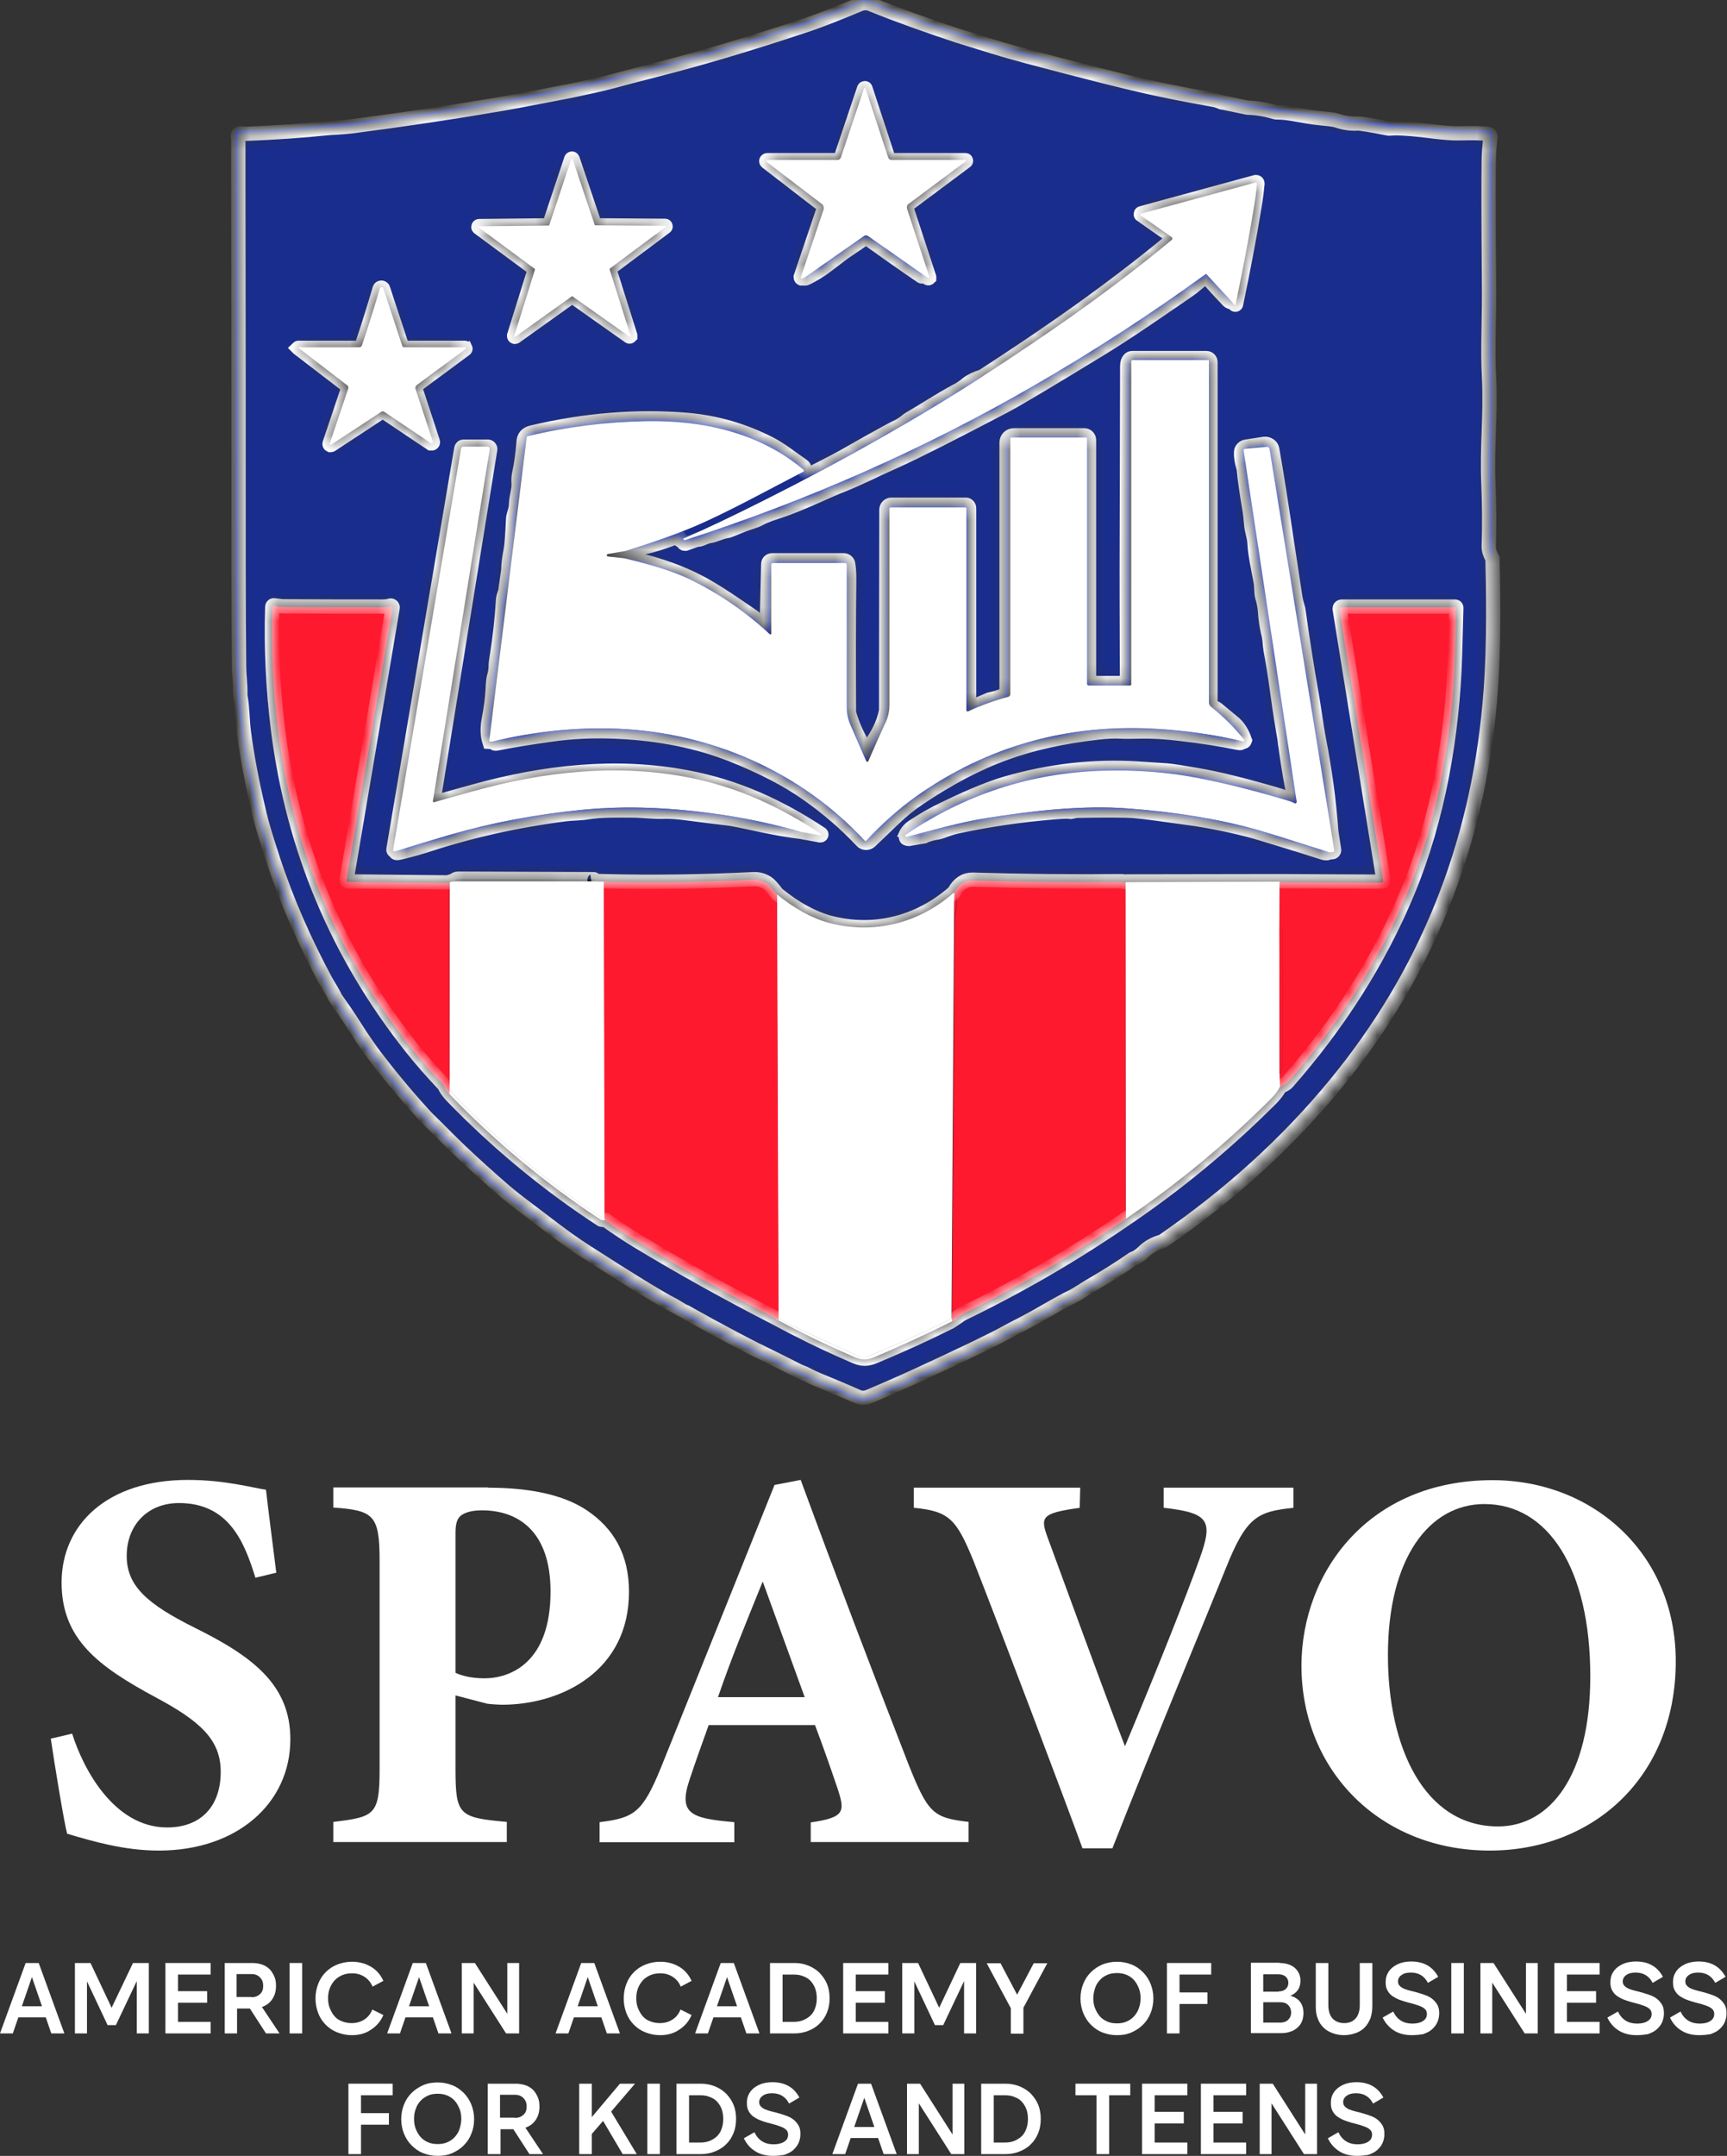
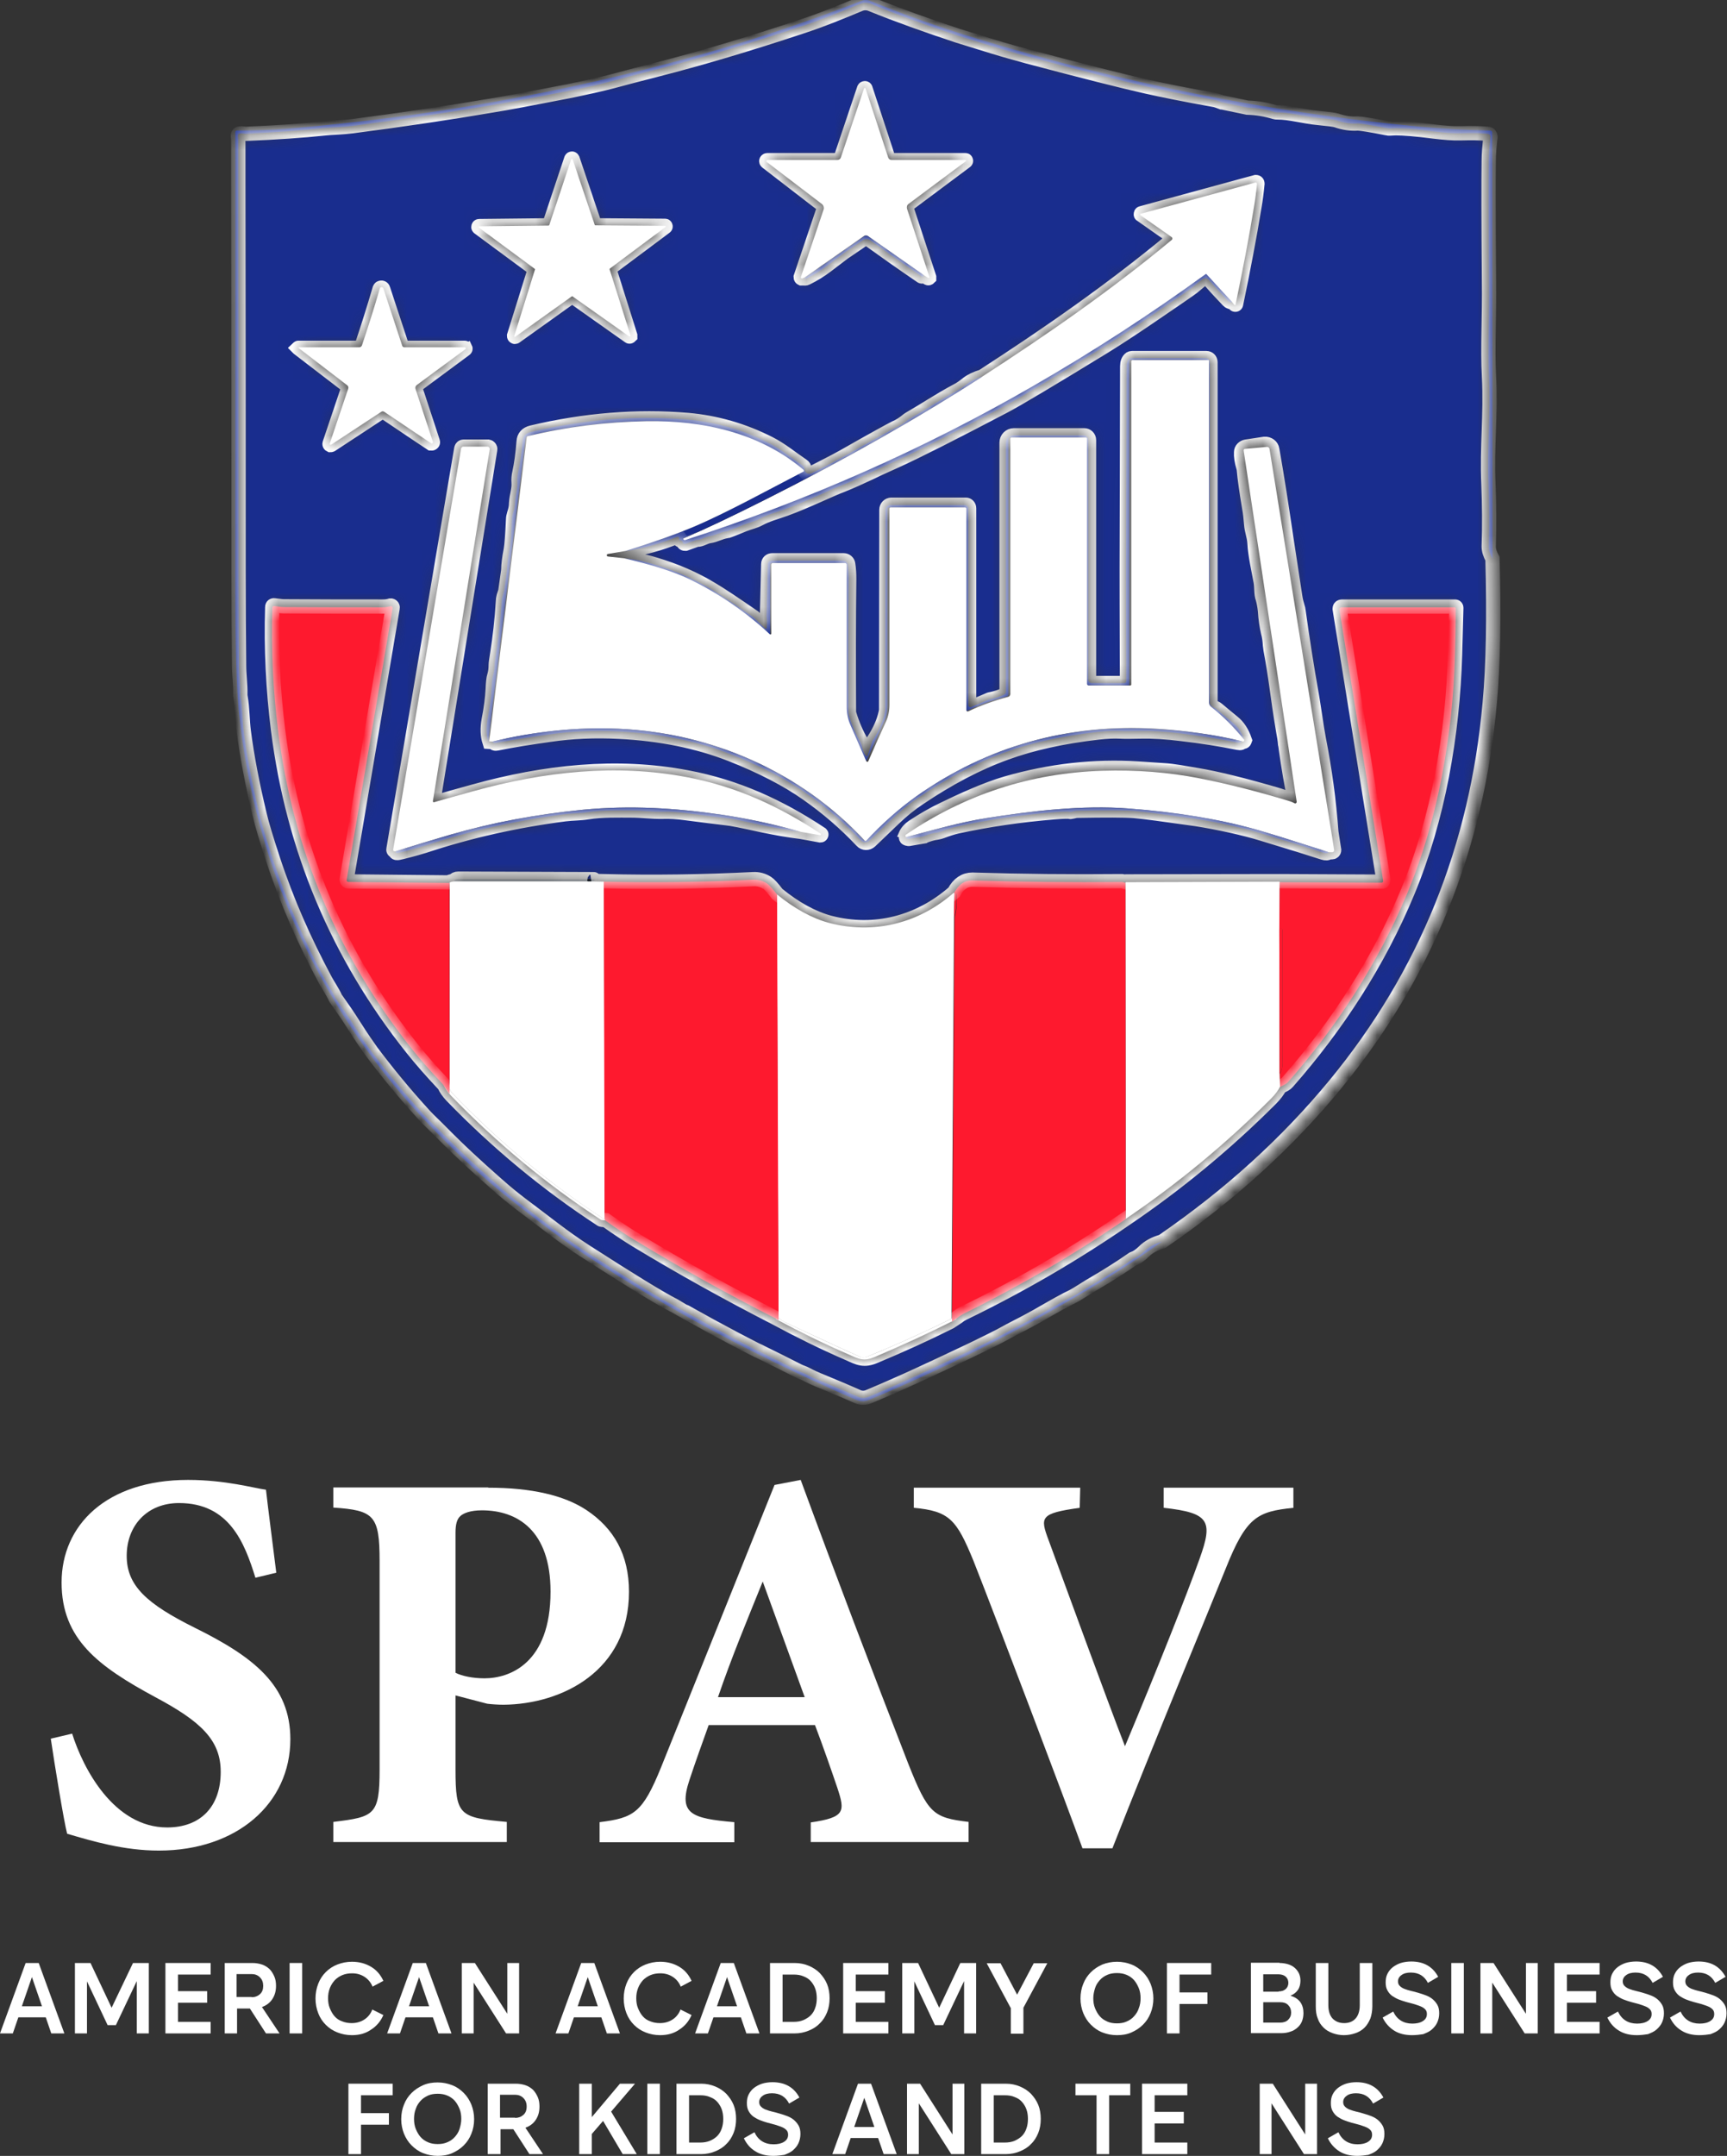
<svg xmlns="http://www.w3.org/2000/svg" width="121" height="151" viewBox="0 0 121 151" fill="none">
  <rect x="0" y="0" width="121" height="151" fill="#333333" stroke="none" />
  <path d="M104.57 39.137C104.394 38.82 104.306 38.538 104.306 38.274C104.359 36.794 104.341 35.367 104.288 33.959C104.165 31.211 104.464 29.132 104.324 26.349C104.218 24.447 104.359 22.017 104.324 19.709C104.288 15.482 104.288 12.682 104.306 11.29C104.306 10.762 104.359 10.198 104.429 9.599C104.447 9.494 104.359 9.388 104.253 9.37C104.253 9.37 104.253 9.37 104.236 9.37C103.672 9.317 103.038 9.317 102.333 9.335C101.822 9.353 101.188 9.3 100.449 9.212C99.233 9.053 98.353 8.983 97.824 8.983C97.824 8.983 97.666 8.983 97.349 9C97.296 9 97.225 9 97.173 8.983C96.01 8.754 95.323 8.648 95.129 8.648C94.654 8.683 94.161 8.613 93.65 8.437C93.509 8.384 93.069 8.331 92.347 8.261C91.378 8.173 90.409 7.873 89.476 7.873C89.423 7.873 89.37 7.873 89.317 7.856C88.683 7.662 88.049 7.556 87.415 7.538H87.397L85.618 7.169H85.601C85.372 7.081 85.178 7.01 85.037 6.992C82.959 6.623 81.409 6.306 80.387 6.077C78.661 5.689 75.878 4.985 72.021 3.963C71.246 3.752 70.418 3.523 69.555 3.258C68.304 2.871 67.494 2.624 67.107 2.501C64.923 1.779 62.897 1.057 61.03 0.282C60.783 0.176 60.484 0.176 60.237 0.282C58.969 0.81 57.56 1.391 56.098 1.867C52.488 3.065 49.123 4.069 46.023 4.861C44.456 5.266 43.417 5.531 42.924 5.671C42.131 5.883 41.092 6.129 39.806 6.376C37.358 6.852 35.526 7.204 34.293 7.398C31.404 7.891 28.199 8.366 24.676 8.824C24.359 8.859 24.024 8.895 23.672 8.912C23.302 8.93 22.968 8.948 22.651 8.983C21.206 9.141 19.392 9.265 17.243 9.37C17.102 9.37 16.944 9.317 16.768 9.353C16.68 9.37 16.645 9.476 16.68 9.652C16.697 9.74 16.697 9.899 16.697 10.145C16.697 10.903 16.697 11.836 16.697 12.963C16.715 22.14 16.715 31.193 16.715 40.088C16.715 42.483 16.733 44.65 16.75 46.605C16.75 47.257 16.856 47.961 16.838 48.63C16.838 48.701 16.838 48.754 16.856 48.824C17.014 49.617 16.979 50.462 17.085 51.255C17.314 53.016 17.684 54.953 18.195 57.067C18.353 57.754 18.67 58.793 19.128 60.185C20.132 63.232 21.365 65.98 22.809 68.674C22.985 69.009 23.32 69.449 23.496 69.89C23.514 69.925 23.531 69.96 23.567 69.995C24.007 70.612 24.43 71.228 24.817 71.845C25.363 72.708 25.768 73.307 26.05 73.677C27.125 75.103 28.305 76.547 29.59 77.957C29.837 78.238 30.154 78.555 30.524 78.908C30.665 79.049 30.982 79.366 31.44 79.823C32.215 80.599 33.324 81.638 34.786 82.924C35.42 83.487 35.984 83.945 36.495 84.332C38.062 85.495 39.454 86.64 41.021 87.644C44.086 89.617 46.147 90.885 47.204 91.431C47.221 91.448 48.102 91.924 49.81 92.875C50.814 93.421 51.871 93.985 52.981 94.548C52.998 94.548 53.139 94.619 53.421 94.76C54.214 95.147 55.059 95.57 55.957 96.028C55.993 96.045 56.116 96.098 56.345 96.186C56.415 96.222 56.539 96.274 56.732 96.38C56.873 96.451 57.067 96.538 57.314 96.644C58.335 97.067 59.269 97.454 60.097 97.824C60.325 97.93 60.59 97.93 60.819 97.842C63.197 96.856 65.698 95.675 68.181 94.495C69.079 94.055 69.696 93.756 70.031 93.579C70.488 93.333 70.929 93.086 71.352 92.875C71.845 92.628 72.285 92.382 72.672 92.17C73.923 91.448 74.716 91.008 75.068 90.849C75.596 90.585 76.142 90.18 76.776 89.828C77.675 89.299 78.538 88.754 79.348 88.19C79.365 88.172 79.401 88.155 79.418 88.155C79.63 88.084 79.876 87.926 80.141 87.661C80.475 87.327 80.915 87.098 81.426 86.957C79.647 88.225 77.816 89.405 75.913 90.515C71.14 93.333 66.191 95.816 61.048 97.983C60.607 98.177 60.343 98.212 59.885 98C53.087 95.059 46.904 91.748 41.303 88.084C39.859 87.151 38.027 85.794 35.79 84.033C34.064 82.677 32.232 81.021 30.312 79.031C22.598 71.123 17.895 60.924 16.75 49.987C16.574 48.261 16.486 45.266 16.486 40.969C16.486 20.044 16.504 9.476 16.486 9.265C16.486 9.194 16.539 9.141 16.609 9.141C17.842 9.141 19.058 9.106 20.291 9C29.995 8.19 39.524 6.499 48.859 3.893C52.752 2.801 56.592 1.532 60.378 0.053C60.554 -0.018 60.766 -0.018 60.942 0.053C63.408 1.057 65.909 1.937 68.463 2.712C78.696 5.83 88.982 7.873 99.304 8.859C100.977 9.018 102.668 9.106 104.412 9.141C104.482 9.141 104.553 9.194 104.553 9.282L104.57 39.137Z" fill="#192D8E" />
  <path d="M64.694 19.252L60.819 16.539C60.731 16.469 60.607 16.469 60.519 16.539L56.363 19.445L56.204 19.498C56.169 19.516 56.134 19.498 56.116 19.445C56.116 19.428 56.116 19.41 56.116 19.393L57.701 14.69C57.754 14.549 57.701 14.373 57.578 14.285L53.721 11.343C53.685 11.326 53.685 11.273 53.703 11.238C53.721 11.22 53.738 11.203 53.756 11.203H58.67C58.793 11.203 58.881 11.132 58.916 11.026L60.537 6.2C60.555 6.165 60.59 6.147 60.607 6.165C60.625 6.165 60.643 6.183 60.643 6.2L62.228 11.026C62.263 11.132 62.351 11.203 62.457 11.203H67.635C67.67 11.203 67.688 11.22 67.688 11.255C67.688 11.273 67.688 11.291 67.67 11.291L63.654 14.285C63.549 14.355 63.514 14.496 63.549 14.62L65.116 19.393C65.134 19.428 65.116 19.445 65.081 19.463C65.064 19.463 65.046 19.463 65.028 19.463L64.694 19.252Z" fill="white" />
  <path d="M41.726 15.782L46.587 15.817C46.622 15.817 46.64 15.835 46.64 15.87C46.64 15.887 46.64 15.905 46.622 15.905L42.73 18.811C42.712 18.829 42.712 18.846 42.712 18.864L44.174 23.497C44.192 23.532 44.174 23.549 44.139 23.567C44.121 23.567 44.104 23.567 44.086 23.567L40.123 20.766C40.105 20.749 40.07 20.749 40.053 20.766L36.107 23.584C36.09 23.602 36.054 23.602 36.037 23.567C36.019 23.549 36.019 23.532 36.037 23.514L37.481 18.882C37.481 18.864 37.481 18.829 37.464 18.829L33.553 15.94C33.536 15.923 33.518 15.887 33.536 15.87C33.553 15.852 33.553 15.852 33.571 15.852L38.432 15.799C38.45 15.799 38.468 15.782 38.485 15.764L40.017 11.167C40.017 11.132 40.053 11.114 40.088 11.132C40.105 11.132 40.123 11.149 40.123 11.167L41.673 15.764C41.673 15.764 41.691 15.782 41.726 15.782Z" fill="white" />
  <path d="M86.323 21.154L84.491 19.252C84.473 19.234 84.456 19.234 84.438 19.252C80.581 22.052 76.565 24.659 72.408 27.055C64.764 31.476 56.592 35.086 47.943 37.887H47.926L47.855 37.834C47.82 37.816 47.82 37.781 47.838 37.746L47.855 37.728C49.3 37.112 51.237 36.196 53.685 34.963C59.181 32.198 64.218 29.344 68.78 26.403C73.359 23.444 77.851 20.326 82.096 16.804C82.148 16.751 82.148 16.68 82.113 16.628L82.096 16.61L79.912 15.078C79.894 15.06 79.876 15.025 79.894 14.989C79.894 14.972 79.912 14.972 79.929 14.972L87.943 12.788C87.996 12.77 88.049 12.805 88.067 12.858C88.067 12.876 88.067 12.876 88.067 12.893C88.014 13.475 87.943 14.003 87.855 14.514C87.503 16.68 87.063 18.952 86.569 21.33C86.569 21.366 86.534 21.383 86.517 21.366C86.499 21.366 86.499 21.366 86.481 21.348L86.323 21.154Z" fill="white" />
  <path d="M64.694 19.252C64.711 19.304 64.711 19.34 64.694 19.357C64.658 19.392 64.606 19.392 64.57 19.357C63.126 18.371 61.928 17.526 60.977 16.839C60.819 16.733 60.625 16.715 60.466 16.821C59.709 17.332 59.286 17.631 59.145 17.719C59.145 17.719 58.758 18.019 57.965 18.617C57.525 18.952 57.067 19.234 56.574 19.481C56.433 19.551 56.362 19.533 56.38 19.463L60.537 16.557C60.625 16.486 60.748 16.486 60.836 16.557L64.694 19.252Z" fill="#192D8E" />
  <path d="M86.323 21.154C86.235 21.207 86.129 21.171 86.023 21.066C85.583 20.608 85.125 20.115 84.685 19.604C84.579 19.481 84.403 19.463 84.262 19.551C83.963 19.762 83.628 20.097 83.311 20.308C83.17 20.414 82.184 21.083 80.352 22.334C79.366 23.003 78.379 23.655 77.358 24.289C73.641 26.561 71.316 27.953 70.348 28.463C66.754 30.348 64.218 31.634 62.739 32.303C61.788 32.726 61.189 33.008 60.907 33.148C60.185 33.483 59.568 33.765 59.075 33.959C58.018 34.364 56.504 35.121 55.006 35.667C54.196 35.949 53.791 36.037 53.157 36.372C52.875 36.53 52.505 36.601 52.1 36.759C51.766 36.9 51.413 37.041 51.043 37.182C51.008 37.2 50.955 37.217 50.903 37.217C50.427 37.288 50.145 37.499 49.67 37.569C49.405 37.605 49.088 37.834 48.842 37.816C48.824 37.816 48.807 37.816 48.807 37.816L48.014 38.098C47.944 38.115 47.873 38.08 47.838 38.01V37.992C47.82 37.904 47.75 37.851 47.662 37.851C47.609 37.851 47.574 37.816 47.574 37.763C47.574 37.746 47.574 37.746 47.574 37.728C47.591 37.675 47.574 37.64 47.521 37.605C47.486 37.587 47.468 37.587 47.433 37.605C46.235 38.098 45.002 38.432 43.752 38.609C45.724 37.992 47.309 37.428 48.525 36.918C50.797 35.967 53.721 34.346 56.204 33.06C56.257 33.043 56.275 32.99 56.239 32.937C56.239 32.919 56.222 32.919 56.222 32.902C53.157 30.313 49.194 29.45 45.213 29.503C42.431 29.538 39.665 29.89 36.953 30.542C36.882 30.559 36.847 30.612 36.83 30.665L34.205 51.924C34.064 51.484 34.047 50.973 34.152 50.392C34.311 49.582 34.399 48.877 34.434 48.243C34.452 47.785 34.487 47.468 34.54 47.31C34.61 47.081 34.645 46.834 34.645 46.535C34.645 46.429 34.681 46.165 34.751 45.742C34.927 44.65 35.051 43.417 35.156 42.008C35.156 41.902 35.191 41.814 35.227 41.709L35.297 41.444C35.297 41.427 35.315 41.409 35.315 41.392L35.508 40.018C35.508 39.965 35.526 39.894 35.526 39.842C35.526 39.542 35.579 39.084 35.702 38.45C35.755 38.151 35.808 37.464 35.861 36.354C35.861 36.231 35.896 36.09 35.931 35.967C36.019 35.702 36.072 35.456 36.072 35.209C36.107 34.646 36.266 34.258 36.248 33.765C36.231 33.536 36.248 33.307 36.301 33.078C36.424 32.514 36.53 31.792 36.6 30.894C36.618 30.559 36.812 30.348 37.164 30.26C40.881 29.379 44.526 29.08 48.102 29.379C50.145 29.555 52.083 30.101 53.914 31.052C54.742 31.475 55.411 32.039 56.239 32.602C56.327 32.655 56.363 32.743 56.363 32.831C56.345 33.008 56.486 33.166 56.662 33.184C56.733 33.184 56.803 33.166 56.856 33.148C57.807 32.655 58.194 32.479 59.057 32.004C61.189 30.788 62.386 30.137 62.668 29.996C63.038 29.837 63.355 29.626 63.619 29.397C63.637 29.379 63.655 29.379 63.672 29.362C64.747 28.745 65.874 27.988 67.072 27.354C67.283 27.248 67.529 27.072 67.794 26.86C68.04 26.667 68.375 26.508 68.833 26.367C64.271 29.309 59.234 32.162 53.738 34.927C51.308 36.16 49.353 37.076 47.908 37.693C47.873 37.71 47.873 37.746 47.873 37.763C47.873 37.781 47.891 37.781 47.891 37.781L47.961 37.834H47.979C56.645 35.033 64.799 31.422 72.444 27.002C76.6 24.606 80.616 21.999 84.474 19.199C84.491 19.181 84.509 19.181 84.526 19.199L86.323 21.154Z" fill="#192D8E" />
  <path d="M23.109 31.052L24.394 27.23C24.43 27.142 24.394 27.036 24.324 26.983L20.924 24.376C20.907 24.359 20.907 24.341 20.924 24.341L20.942 24.324H25.169C25.257 24.324 25.328 24.271 25.363 24.183C25.786 22.915 26.209 21.593 26.614 20.202C26.631 20.167 26.649 20.132 26.666 20.132C26.719 20.096 26.807 20.114 26.843 20.167C26.843 20.184 26.86 20.184 26.86 20.202L28.181 24.218C28.199 24.271 28.252 24.324 28.322 24.324H32.567C32.602 24.324 32.637 24.359 32.637 24.394C32.637 24.412 32.62 24.429 32.62 24.447L29.203 26.966C29.115 27.036 29.079 27.142 29.115 27.247L30.33 30.946C30.348 30.999 30.312 31.034 30.277 31.052C30.242 31.07 30.207 31.052 30.189 31.034C29.819 30.788 28.727 30.066 26.931 28.85C26.86 28.797 26.772 28.797 26.702 28.85L23.214 31.14C23.179 31.157 23.126 31.157 23.109 31.122C23.091 31.105 23.091 31.087 23.109 31.052Z" fill="white" />
  <path d="M87.186 51.837C86.446 50.903 85.636 50.128 84.738 49.512C84.632 49.441 84.561 49.318 84.561 49.195V25.258C84.561 25.223 84.544 25.205 84.509 25.205H79.225C79.172 25.205 79.119 25.241 79.119 25.293V47.926C79.119 47.962 79.084 47.997 79.049 47.997H76.142C76.072 47.997 76.019 47.944 76.019 47.874V30.701C76.019 30.665 75.984 30.63 75.949 30.63H70.735C70.7 30.63 70.647 30.665 70.647 30.718V48.613C70.647 48.702 70.594 48.772 70.506 48.789C69.52 49.036 68.586 49.388 67.688 49.811C67.653 49.829 67.6 49.811 67.565 49.776C67.565 49.758 67.565 49.758 67.565 49.741V35.632C67.565 35.58 67.529 35.544 67.477 35.544H62.263C62.21 35.544 62.175 35.58 62.175 35.632C62.175 40.141 62.175 44.721 62.175 49.353C62.175 49.811 62.105 50.199 61.946 50.516C61.559 51.361 61.136 52.295 60.695 53.316C60.678 53.351 60.625 53.369 60.59 53.351C60.572 53.351 60.554 53.334 60.554 53.316C60.343 52.805 59.973 51.96 59.445 50.78C59.251 50.34 59.181 49.934 59.181 49.477C59.181 46.782 59.181 43.47 59.181 39.56C59.181 39.49 59.128 39.437 59.057 39.437H54.073C54.02 39.437 53.967 39.49 53.967 39.543V44.386C53.967 44.421 53.932 44.457 53.897 44.457C53.879 44.457 53.861 44.457 53.861 44.439C52.153 42.854 50.251 41.568 48.155 40.547C47.133 40.053 45.636 39.578 43.646 39.12C44.209 39.12 44.949 39.261 45.883 39.543C47.292 39.965 48.595 40.529 49.828 41.269C50.462 41.639 51.448 42.308 52.787 43.224C52.805 43.241 52.822 43.259 52.84 43.277L53.597 44.016C53.633 44.052 53.668 44.052 53.703 44.016C53.721 43.999 53.721 43.981 53.721 43.981C53.756 43.682 53.738 43.417 53.703 43.188C53.703 43.171 53.703 43.153 53.703 43.136L53.791 39.525C53.791 39.366 53.914 39.261 54.073 39.261H59.075C59.233 39.261 59.374 39.384 59.392 39.525C59.445 39.877 59.462 40.212 59.462 40.547C59.427 43.417 59.427 46.517 59.445 49.882C59.445 49.934 59.462 50.005 59.462 50.058C59.674 50.762 59.956 51.414 60.308 52.013C60.343 52.066 60.361 52.136 60.378 52.189C60.431 52.488 60.519 52.717 60.643 52.911C60.678 52.946 60.731 52.964 60.766 52.946C60.783 52.929 60.801 52.911 60.801 52.893L61.118 51.907C61.118 51.889 61.136 51.889 61.136 51.872C61.559 51.22 61.84 50.586 61.981 49.952C61.999 49.864 62.016 49.794 62.016 49.705L62.034 35.721C62.034 35.527 62.193 35.368 62.386 35.368H67.6C67.723 35.368 67.846 35.474 67.846 35.597V49.371C67.846 49.459 67.917 49.529 68.005 49.529C68.023 49.529 68.04 49.529 68.058 49.512L69.255 49.001C69.273 48.983 69.308 48.983 69.326 48.983C69.731 48.895 70.066 48.789 70.347 48.649C70.418 48.613 70.471 48.543 70.471 48.455V31C70.471 30.718 70.7 30.489 70.982 30.489H75.913C76.09 30.489 76.248 30.63 76.248 30.824V47.609C76.248 47.733 76.354 47.838 76.477 47.838H78.784C78.855 47.838 78.908 47.786 78.908 47.715C78.89 43.065 78.89 40.441 78.89 39.807C78.89 38.45 78.908 33.73 78.925 25.646C78.925 25.399 78.996 25.223 79.137 25.117C79.172 25.1 79.207 25.082 79.26 25.082H84.473C84.632 25.082 84.755 25.205 84.755 25.364V49.248C84.755 49.265 84.755 49.283 84.773 49.318C84.861 49.459 84.984 49.565 85.125 49.6C85.16 49.617 85.195 49.635 85.213 49.653C85.565 49.952 85.953 50.269 86.34 50.586C86.71 50.85 86.992 51.273 87.186 51.837Z" fill="#192D8E" />
  <path d="M87.186 51.835C87.151 51.941 87.098 51.959 86.992 51.906C85.037 51.448 83.047 51.166 81.039 51.043C74.804 50.673 69.185 52.258 64.201 55.781C62.968 56.661 61.735 57.771 60.731 58.863C60.695 58.898 60.625 58.916 60.59 58.881C56.134 54.072 49.863 51.325 43.346 51.043C40.44 50.919 37.499 51.219 34.522 51.941L34.276 51.923L36.9 30.664C36.9 30.594 36.953 30.541 37.023 30.541C39.736 29.889 42.483 29.555 45.284 29.502C49.247 29.431 53.227 30.312 56.292 32.901C56.327 32.936 56.327 32.989 56.31 33.024C56.31 33.042 56.292 33.042 56.275 33.042C53.791 34.328 50.885 35.931 48.595 36.899C47.38 37.41 45.795 37.974 43.822 38.59L42.589 38.801C42.536 38.819 42.501 38.854 42.519 38.907C42.519 38.942 42.554 38.978 42.606 38.978L43.716 39.101C45.706 39.559 47.204 40.052 48.225 40.528C50.321 41.532 52.223 42.835 53.932 44.42C53.967 44.438 54.002 44.438 54.02 44.42C54.038 44.403 54.038 44.385 54.038 44.385V39.541C54.038 39.489 54.09 39.436 54.143 39.436H59.198C59.269 39.436 59.322 39.489 59.322 39.559C59.322 43.469 59.322 46.78 59.322 49.475C59.322 49.933 59.392 50.338 59.586 50.779C60.114 51.976 60.466 52.822 60.695 53.315C60.713 53.35 60.766 53.368 60.801 53.35C60.819 53.35 60.836 53.333 60.836 53.315C61.277 52.293 61.699 51.36 62.087 50.514C62.228 50.197 62.316 49.81 62.316 49.352C62.316 44.72 62.316 40.14 62.316 35.631C62.316 35.578 62.351 35.543 62.404 35.543H67.617C67.67 35.543 67.706 35.578 67.706 35.631V49.739C67.706 49.792 67.741 49.828 67.794 49.828C67.811 49.828 67.811 49.828 67.829 49.828C68.727 49.405 69.661 49.07 70.647 48.806C70.717 48.788 70.77 48.718 70.788 48.63V30.735C70.788 30.682 70.823 30.647 70.876 30.647H76.089C76.125 30.647 76.16 30.682 76.16 30.717V47.89C76.16 47.961 76.213 48.013 76.283 48.013H79.189C79.225 48.013 79.26 47.978 79.26 47.943V25.31C79.26 25.257 79.313 25.222 79.365 25.222H84.65C84.685 25.222 84.702 25.239 84.702 25.274V49.211C84.702 49.334 84.773 49.458 84.879 49.528C85.636 50.127 86.446 50.902 87.186 51.835Z" fill="white" />
-   <path d="M93.28 58.282L88.947 31.457C88.93 31.369 88.859 31.316 88.771 31.316L87.221 31.457C87.168 31.457 87.133 31.51 87.133 31.562L90.85 56.168C90.85 56.221 90.814 56.274 90.761 56.274C90.744 56.274 90.709 56.274 90.691 56.256C90.603 56.203 90.427 56.133 90.18 56.063C88.137 55.446 86.094 54.918 84.033 54.513C81.902 54.09 79.63 53.914 77.234 53.984C72.215 54.143 67.6 55.64 63.425 58.493C63.514 58.282 63.69 58.071 63.954 57.894C64.676 57.419 65.381 57.014 66.085 56.679C67.248 56.115 69.027 55.288 70.489 54.865C73.553 53.984 76.635 53.632 79.718 53.826C80.739 53.896 81.338 53.931 81.532 53.931C82.166 53.967 83.011 54.125 83.839 54.266C85.231 54.495 87.151 54.971 89.617 55.693C89.934 55.781 90.198 55.957 90.568 55.957C90.621 55.957 90.673 55.922 90.673 55.851V55.834C90.48 54.935 90.286 53.808 90.092 52.434C90.075 52.276 90.057 52.153 90.039 52.082C90.022 51.835 89.969 51.518 89.898 51.148C89.722 50.092 89.546 48.912 89.37 47.591C89.299 47.115 89.229 46.639 89.141 46.164C89.035 45.6 88.982 45.266 88.982 45.213C88.965 44.896 88.93 44.579 88.841 44.262C88.754 43.874 88.665 43.363 88.63 42.765C88.595 42.43 88.542 42.148 88.472 41.901C88.348 41.567 88.401 41.179 88.331 40.739C88.172 39.876 87.943 38.89 87.89 37.974C87.855 37.498 87.697 37.181 87.661 36.688C87.626 36.265 87.591 35.895 87.52 35.526C87.327 34.381 87.204 33.5 87.151 32.883C87.151 32.831 87.133 32.778 87.115 32.707C86.992 32.302 86.939 31.95 86.957 31.651C86.957 31.457 87.115 31.298 87.309 31.263L88.595 31.069C88.841 31.034 89.07 31.193 89.123 31.439C89.458 33.324 89.775 35.402 90.11 37.657C90.127 37.798 90.339 39.154 90.726 41.708C90.761 41.972 90.832 42.236 90.92 42.536C90.938 42.588 90.955 42.641 90.955 42.694C91.255 44.825 91.554 46.745 91.853 48.418C91.942 48.876 92.012 49.422 92.118 50.056C92.206 50.673 92.294 51.219 92.382 51.694C92.822 53.914 93.122 56.098 93.28 58.282Z" fill="#192D8E" />
  <path d="M56.116 58.265C54.284 57.736 52.452 57.349 50.585 57.067C47.292 56.592 44.157 56.398 40.845 56.715C37.587 57.032 34.487 57.613 31.563 58.459C30.295 58.828 29.009 59.216 27.723 59.621H27.671C27.618 59.639 27.547 59.603 27.547 59.533C27.547 59.515 27.547 59.498 27.547 59.498L32.303 31.422C32.32 31.352 32.391 31.281 32.461 31.281H34.152C34.24 31.281 34.311 31.352 34.311 31.44C34.311 31.457 34.311 31.457 34.311 31.475L30.33 56.116C30.33 56.151 30.348 56.187 30.383 56.187C30.401 56.187 30.401 56.187 30.418 56.187C31.105 55.993 32.021 55.728 33.183 55.411C38.133 54.038 43.17 53.492 48.084 54.425C51.572 55.077 54.584 56.468 57.49 58.388C57.525 58.406 57.525 58.441 57.507 58.476C57.49 58.494 57.472 58.511 57.455 58.494L56.116 58.265Z" fill="white" />
  <path d="M93.28 58.282L93.474 59.533C93.492 59.603 93.439 59.674 93.35 59.691H93.333H93.104C90.409 58.828 88.718 58.3 88.014 58.106C85.389 57.367 82.395 56.891 79.049 56.627C75.843 56.38 72.232 56.803 69.132 57.296C67.318 57.578 65.345 58.142 63.461 58.635C63.461 58.564 63.443 58.511 63.425 58.494C67.6 55.64 72.215 54.143 77.234 53.985C79.63 53.914 81.902 54.09 84.033 54.513C86.094 54.918 88.137 55.447 90.18 56.063C90.427 56.134 90.603 56.204 90.691 56.257C90.744 56.292 90.797 56.275 90.832 56.222C90.85 56.204 90.85 56.186 90.85 56.151L87.133 31.545C87.133 31.493 87.168 31.44 87.221 31.44L88.771 31.299C88.859 31.299 88.93 31.352 88.947 31.44L93.28 58.282Z" fill="white" />
  <path d="M89.687 76.126L89.652 75.227C89.81 75.016 89.881 74.717 89.863 74.347C89.846 74.012 89.846 73.854 89.846 73.854C89.846 70.93 89.846 68.024 89.846 65.135C89.846 65.082 89.793 65.029 89.74 65.029C89.722 65.029 89.705 65.029 89.687 65.047C89.669 65.064 89.652 65.1 89.634 65.188L89.652 61.788L96.803 61.824C96.856 61.824 96.909 61.771 96.909 61.718V61.7L93.844 42.713C93.826 42.625 93.879 42.555 93.967 42.537H93.985H101.911C101.964 42.537 101.999 42.572 101.999 42.625C101.999 43.682 101.981 44.756 101.946 45.848C101.787 51.485 100.766 57.367 98.617 62.528C96.574 67.442 93.685 71.881 90.216 75.826C90.11 75.914 89.934 76.02 89.687 76.126Z" fill="#FE192E" />
  <path d="M86.975 51.907C86.975 52.012 86.869 52.048 86.693 52.012C85.46 51.766 84.156 51.554 82.765 51.378C81.638 51.237 80.687 51.185 79.876 51.202C79.207 51.22 78.714 51.22 78.379 51.202C78.009 51.185 77.516 51.202 76.882 51.273C74.399 51.554 72.25 52.03 70.418 52.699C68.41 53.422 66.385 54.496 64.324 55.887C63.743 56.275 63.144 56.75 62.562 57.314C61.876 57.966 61.33 58.477 60.924 58.882C60.766 59.04 60.484 59.04 60.326 58.882C59.163 57.649 57.895 56.557 56.486 55.57C55.077 54.584 53.316 53.668 51.167 52.823C48.824 51.907 46.217 51.378 43.329 51.237C41.656 51.149 40.017 51.22 38.45 51.449C37.199 51.625 35.949 51.819 34.716 52.048C34.645 52.065 34.557 52.03 34.487 51.942C37.481 51.22 40.423 50.92 43.311 51.044C49.828 51.325 56.098 54.056 60.555 58.882C60.59 58.917 60.66 58.934 60.696 58.882C61.699 57.79 62.932 56.68 64.165 55.799C69.15 52.277 74.769 50.691 81.004 51.061C83.029 51.167 85.019 51.449 86.975 51.907Z" fill="#192D8E" />
  <path d="M56.116 58.265C55.235 58.159 54.372 58.001 53.509 57.825C52.065 57.507 51.202 57.331 50.92 57.314C50.215 57.226 49.282 57.12 48.12 56.961C47.468 56.873 46.922 56.838 46.446 56.856C45.654 56.873 45.02 56.768 44.227 56.768C43.417 56.768 42.149 56.732 41.18 56.891C40.651 56.979 40.158 56.961 39.577 57.032C36.16 57.472 32.866 58.212 29.731 59.251C29.449 59.339 28.903 59.498 28.128 59.691C27.794 59.779 27.653 59.762 27.741 59.621C29.027 59.216 30.312 58.828 31.581 58.459C34.504 57.613 37.604 57.032 40.863 56.715C44.174 56.398 47.292 56.592 50.603 57.067C52.452 57.349 54.302 57.754 56.116 58.265Z" fill="#192D8E" />
  <path d="M93.104 59.692C93.016 59.78 92.893 59.78 92.716 59.727C91.906 59.463 90.497 59.023 88.454 58.406C87.204 58.019 85.372 57.596 83.787 57.367C81.55 57.05 80.123 56.856 79.471 56.803C78.784 56.75 77.446 56.75 75.455 56.786C75.42 56.786 75.297 56.803 75.085 56.856C75.033 56.874 74.98 56.874 74.927 56.856C74.839 56.839 74.504 56.839 73.888 56.891C71.51 57.085 69.22 57.42 67.036 57.895C66.737 57.966 66.385 58.071 65.979 58.23C65.874 58.265 65.768 58.3 65.645 58.318C65.363 58.353 65.064 58.424 64.746 58.565C64.729 58.565 64.711 58.582 64.711 58.582L63.69 58.758C63.672 58.758 63.654 58.758 63.637 58.758C63.514 58.741 63.461 58.706 63.478 58.635C65.363 58.142 67.336 57.578 69.15 57.296C72.25 56.803 75.861 56.38 79.066 56.627C82.413 56.874 85.389 57.367 88.031 58.107C88.718 58.3 90.427 58.829 93.104 59.692Z" fill="#192D8E" />
  <path d="M41.515 61.735H31.774C31.863 61.629 31.968 61.576 32.109 61.576C35.279 61.594 38.432 61.594 41.603 61.594C41.62 61.594 41.656 61.611 41.656 61.647C41.656 61.664 41.638 61.682 41.62 61.682L41.515 61.735Z" fill="#000914" />
  <path d="M41.515 61.734L42.325 61.752L42.378 85.424C38.485 82.906 34.945 79.964 31.722 76.6C31.493 76.371 31.422 76.124 31.493 75.895L31.51 61.84C31.475 61.805 31.563 61.77 31.792 61.734H41.515Z" fill="white" />
  <path d="M89.652 61.753L89.634 65.152L89.652 75.21L89.687 76.108C89.546 76.39 89.335 76.671 89.035 76.971C85.882 80.124 82.483 82.924 78.872 85.372L78.855 61.841C78.855 61.823 78.872 61.806 78.872 61.806C78.872 61.788 78.89 61.788 78.908 61.788L89.652 61.753Z" fill="white" />
  <path d="M66.825 62.527L66.878 62.563L66.843 64.271L66.666 92.364C64.764 93.298 62.827 94.178 60.836 94.989C60.59 95.094 60.378 95.094 60.202 95.006C59.392 94.654 57.684 93.861 55.042 92.629C54.813 92.523 54.654 92.4 54.531 92.276L54.425 62.633C55.676 63.655 56.909 64.324 58.089 64.641C61.259 65.469 64.394 64.659 66.825 62.527Z" fill="white" />
  <path d="M66.843 64.271L66.878 62.562C66.895 62.562 66.913 62.545 66.931 62.545C66.948 62.545 66.983 62.562 66.983 62.598C67.054 63.161 67.019 63.725 66.843 64.271Z" fill="#FE192E" />
  <path d="M89.652 75.209L89.634 65.151C89.634 65.081 89.652 65.028 89.687 65.01C89.74 64.993 89.81 65.01 89.828 65.063C89.828 65.081 89.846 65.099 89.846 65.116C89.846 68.022 89.846 70.929 89.846 73.835C89.846 73.835 89.846 74.011 89.863 74.328C89.881 74.715 89.81 75.015 89.652 75.209Z" fill="#FE192E" />
  <path d="M31.475 75.878C31.404 76.107 31.492 76.354 31.704 76.583C34.927 79.947 38.467 82.888 42.36 85.407C42.395 85.407 42.413 85.442 42.43 85.478L42.201 85.46C42.149 85.46 42.096 85.442 42.06 85.407C38.291 82.941 34.804 80.053 31.616 76.759C31.387 76.512 31.211 76.266 31.105 76.019L31.175 76.054C31.211 76.072 31.264 76.072 31.299 76.019C31.299 76.019 31.299 76.001 31.316 75.984C31.334 75.896 31.387 75.843 31.475 75.878Z" fill="white" />
  <path d="M54.531 92.276C54.636 92.4 54.813 92.505 55.042 92.629C57.666 93.862 59.392 94.654 60.202 95.006C60.396 95.094 60.607 95.077 60.836 94.989C62.827 94.179 64.764 93.298 66.666 92.364C66.702 92.312 66.807 92.294 67.001 92.329C67.001 92.347 67.001 92.364 67.001 92.382C67.001 92.4 66.983 92.417 66.966 92.417C65.152 93.333 63.249 94.214 61.294 95.042C60.502 95.376 60.202 95.2 59.374 94.83C57.666 94.091 55.993 93.263 54.355 92.382C54.425 92.294 54.478 92.276 54.531 92.276Z" fill="white" />
  <path d="M31.493 61.84L24.412 61.77H24.394C24.324 61.752 24.271 61.7 24.289 61.629L27.512 42.607C27.512 42.589 27.512 42.572 27.512 42.554C27.494 42.483 27.424 42.431 27.354 42.466C27.195 42.501 27.001 42.536 26.79 42.536C24.588 42.536 22.298 42.536 19.885 42.519C19.674 42.519 19.445 42.466 19.216 42.448C19.216 42.448 19.216 42.448 19.198 42.448C19.128 42.448 19.075 42.501 19.075 42.572C18.987 45.478 19.128 48.331 19.48 51.167C20.52 59.498 23.655 66.931 28.868 73.483C29.449 74.223 30.189 75.05 31.035 75.949C31.035 75.949 31.387 76.512 31.493 76.6V75.896V61.84Z" fill="#FE192E" />
  <path d="M54.548 92.469V92.293L54.443 62.65C54.126 62.227 53.879 61.98 53.738 61.875C53.439 61.681 53.122 61.593 52.752 61.611C49.282 61.787 45.812 61.822 42.307 61.752L42.36 85.424L42.43 85.494C42.43 85.494 42.43 85.494 42.43 85.512C42.43 85.512 42.43 85.512 42.448 85.512C43.241 86.076 43.945 86.551 44.579 86.921C47.644 88.788 50.885 90.585 54.302 92.328L54.548 92.469Z" fill="#FE192E" />
  <path d="M78.872 85.39L78.855 61.841L78.696 61.788C78.661 61.77 78.608 61.77 78.573 61.77C75.103 61.806 71.616 61.77 68.128 61.665C67.582 61.647 67.159 61.947 66.843 62.545L66.895 62.581C66.913 62.581 66.931 62.563 66.948 62.563C66.966 62.563 67.001 62.581 67.001 62.616C67.072 63.197 67.036 63.761 66.878 64.289L66.702 92.382C66.702 92.471 66.702 92.576 66.702 92.576L67.072 92.312C67.212 92.189 67.371 92.101 67.529 92.013C71.457 90.075 75.244 87.873 78.872 85.39Z" fill="#FE192E" />
  <mask id="path-28-inside-1_78_867" fill="white">
    <path d="M104.57 39.137C104.394 38.82 104.306 38.538 104.306 38.274C104.359 36.795 104.341 35.368 104.288 33.959C104.165 31.211 104.464 29.133 104.324 26.35C104.218 24.448 104.359 22.017 104.324 19.71C104.288 15.483 104.288 12.682 104.306 11.291C104.306 10.762 104.359 10.199 104.429 9.6C104.429 9.6 104.429 9.6 104.429 9.582C104.429 9.476 104.359 9.371 104.235 9.371C103.672 9.318 103.038 9.318 102.333 9.336C101.822 9.353 101.188 9.3 100.449 9.212C99.233 9.054 98.353 8.983 97.824 8.983C97.824 8.983 97.666 8.983 97.349 9.001C97.296 9.001 97.225 9.001 97.173 8.983C96.01 8.754 95.323 8.649 95.129 8.649C94.654 8.684 94.161 8.613 93.65 8.437C93.509 8.384 93.069 8.332 92.347 8.261C91.378 8.173 90.409 7.874 89.475 7.874C89.423 7.874 89.37 7.874 89.317 7.856C88.683 7.662 88.049 7.557 87.415 7.539H87.397L85.618 7.169H85.601C85.372 7.081 85.178 7.011 85.037 6.993C82.959 6.623 81.409 6.306 80.387 6.077C78.661 5.69 75.878 4.985 72.021 3.964C71.246 3.752 70.418 3.523 69.555 3.259C68.304 2.872 67.494 2.625 67.107 2.502C64.923 1.779 62.897 1.057 61.03 0.3C60.783 0.194 60.484 0.194 60.237 0.3C58.969 0.828 57.56 1.41 56.098 1.885C52.488 3.083 49.123 4.087 46.023 4.879C44.456 5.285 43.417 5.549 42.924 5.69C42.131 5.901 41.092 6.13 39.806 6.394C37.358 6.87 35.526 7.222 34.293 7.416C31.404 7.909 28.199 8.384 24.676 8.842C24.359 8.878 24.024 8.913 23.672 8.93C23.302 8.948 22.968 8.966 22.651 9.001C21.206 9.159 19.392 9.283 17.243 9.371C17.102 9.371 16.944 9.318 16.768 9.353C16.68 9.371 16.645 9.476 16.68 9.653C16.697 9.741 16.697 9.899 16.697 10.146C16.697 10.903 16.697 11.837 16.697 12.964C16.715 22.14 16.715 31.194 16.715 40.088C16.715 42.484 16.733 44.65 16.75 46.605C16.75 47.257 16.856 47.962 16.838 48.631C16.838 48.701 16.838 48.754 16.856 48.825C16.997 49.617 16.979 50.463 17.085 51.255C17.314 53.017 17.684 54.954 18.195 57.068C18.353 57.755 18.67 58.794 19.128 60.185C20.132 63.232 21.365 65.98 22.809 68.675C22.985 69.01 23.302 69.45 23.496 69.89C23.514 69.925 23.531 69.961 23.567 69.996C24.007 70.612 24.43 71.229 24.817 71.845C25.363 72.708 25.786 73.307 26.05 73.677C27.124 75.104 28.305 76.548 29.59 77.957C29.837 78.239 30.154 78.556 30.524 78.908C30.665 79.049 30.982 79.366 31.44 79.824C32.215 80.599 33.324 81.638 34.786 82.924C35.42 83.488 35.984 83.946 36.495 84.333C38.062 85.496 39.454 86.64 41.021 87.644C44.086 89.617 46.147 90.885 47.204 91.431C47.221 91.449 48.102 91.924 49.81 92.876C50.814 93.421 51.871 93.985 52.981 94.549C52.998 94.549 53.139 94.619 53.421 94.76C54.214 95.148 55.059 95.57 55.957 96.028C55.993 96.046 56.116 96.099 56.345 96.187C56.415 96.222 56.539 96.275 56.732 96.38C56.873 96.451 57.067 96.539 57.314 96.645C58.335 97.067 59.269 97.455 60.097 97.825C60.325 97.93 60.59 97.93 60.819 97.842C63.197 96.856 65.698 95.676 68.181 94.496C69.079 94.056 69.696 93.756 70.031 93.58C70.488 93.333 70.929 93.087 71.352 92.876C71.845 92.629 72.285 92.382 72.672 92.171C73.923 91.449 74.716 91.008 75.068 90.85C75.596 90.586 76.142 90.181 76.776 89.828C77.675 89.3 78.538 88.754 79.348 88.19C79.365 88.173 79.401 88.155 79.418 88.155C79.63 88.085 79.876 87.926 80.141 87.662C80.475 87.327 80.915 87.098 81.426 86.957C86.147 83.717 90.18 80.053 93.544 75.967C99.867 68.287 103.478 59.375 104.376 49.23C104.623 46.535 104.676 43.171 104.57 39.137ZM89.141 31.493C89.476 33.378 89.793 35.456 90.127 37.711C90.145 37.852 90.356 39.208 90.744 41.762C90.779 42.026 90.849 42.29 90.938 42.59C90.955 42.642 90.973 42.695 90.973 42.748C91.272 44.879 91.572 46.799 91.871 48.472C91.959 48.93 92.029 49.476 92.135 50.11C92.223 50.727 92.311 51.273 92.399 51.748C92.822 53.915 93.121 56.081 93.28 58.283L93.474 59.533V59.551C93.474 59.622 93.403 59.692 93.333 59.692H93.104C93.016 59.78 92.892 59.78 92.716 59.727C91.906 59.463 90.497 59.023 88.454 58.406C87.203 58.019 85.372 57.614 83.787 57.367C81.55 57.05 80.123 56.856 79.471 56.803C78.784 56.751 77.446 56.751 75.455 56.786C75.42 56.786 75.297 56.803 75.085 56.856C75.033 56.874 74.98 56.874 74.927 56.856C74.839 56.839 74.504 56.839 73.888 56.892C71.51 57.085 69.22 57.42 67.036 57.895C66.737 57.966 66.385 58.072 65.979 58.23C65.874 58.265 65.768 58.301 65.645 58.318C65.363 58.353 65.064 58.441 64.746 58.565C64.729 58.565 64.711 58.582 64.711 58.582L63.69 58.758C63.672 58.758 63.654 58.758 63.637 58.758C63.514 58.741 63.461 58.706 63.478 58.635C63.478 58.565 63.461 58.512 63.443 58.494C63.531 58.283 63.707 58.072 63.971 57.895C64.694 57.42 65.398 57.015 66.103 56.68C67.265 56.117 69.044 55.289 70.506 54.866C73.571 53.985 76.653 53.633 79.735 53.827C80.757 53.897 81.356 53.932 81.55 53.95C82.184 53.985 83.029 54.144 83.857 54.285C85.248 54.514 87.168 54.989 89.634 55.711C89.951 55.8 90.215 55.976 90.585 55.976H90.603C90.656 55.958 90.691 55.905 90.673 55.852C90.48 54.954 90.286 53.827 90.092 52.453C90.074 52.294 90.057 52.171 90.039 52.101C90.022 51.854 89.969 51.537 89.898 51.167C89.722 50.11 89.546 48.93 89.37 47.609C89.299 47.134 89.229 46.658 89.141 46.183C89.035 45.619 88.982 45.284 88.982 45.231C88.965 44.914 88.93 44.597 88.841 44.28C88.753 43.893 88.665 43.382 88.63 42.783C88.595 42.449 88.542 42.167 88.472 41.92C88.348 41.586 88.401 41.198 88.331 40.758C88.172 39.895 87.943 38.908 87.89 37.992C87.855 37.517 87.697 37.2 87.661 36.707C87.626 36.284 87.591 35.914 87.52 35.544C87.327 34.399 87.203 33.519 87.151 32.902C87.151 32.849 87.133 32.797 87.115 32.726C86.992 32.321 86.939 31.969 86.957 31.669C86.957 31.476 87.115 31.317 87.309 31.282L88.595 31.088C88.877 31.07 89.106 31.247 89.141 31.493ZM53.756 11.22H58.67C58.793 11.22 58.881 11.15 58.916 11.044L60.537 6.218C60.537 6.2 60.554 6.183 60.572 6.183C60.607 6.165 60.643 6.183 60.643 6.218L62.228 11.044C62.263 11.15 62.351 11.22 62.457 11.22H67.635C67.653 11.22 67.67 11.22 67.67 11.238C67.688 11.255 67.688 11.291 67.653 11.308L63.637 14.303C63.531 14.373 63.496 14.514 63.531 14.637L65.099 19.41C65.099 19.428 65.099 19.446 65.099 19.463C65.081 19.481 65.046 19.498 65.011 19.481L64.658 19.252C64.676 19.305 64.676 19.34 64.658 19.34C64.623 19.375 64.57 19.375 64.535 19.34C63.091 18.354 61.893 17.508 60.942 16.821C60.783 16.716 60.59 16.698 60.431 16.804C59.674 17.314 59.251 17.614 59.11 17.702C59.11 17.702 58.723 18.001 57.93 18.6C57.49 18.935 57.032 19.217 56.539 19.463C56.398 19.534 56.327 19.516 56.345 19.446L56.186 19.498C56.169 19.498 56.151 19.498 56.151 19.498C56.116 19.481 56.098 19.446 56.098 19.41L57.684 14.708C57.736 14.567 57.684 14.391 57.56 14.303L53.721 11.344C53.703 11.326 53.685 11.308 53.685 11.291C53.685 11.255 53.721 11.22 53.756 11.22ZM53.914 31.07C54.742 31.493 55.411 32.057 56.239 32.62C56.327 32.673 56.362 32.761 56.362 32.849C56.362 32.92 56.362 32.973 56.398 33.026C56.486 33.184 56.697 33.237 56.856 33.149C57.807 32.656 58.194 32.48 59.057 32.004C61.189 30.789 62.386 30.137 62.668 29.996C63.038 29.837 63.355 29.626 63.619 29.397C63.637 29.38 63.654 29.38 63.672 29.362C64.746 28.745 65.874 27.988 67.071 27.354C67.283 27.248 67.529 27.072 67.794 26.861C68.04 26.667 68.375 26.509 68.833 26.368C73.412 23.409 77.904 20.291 82.148 16.768L82.166 16.751C82.201 16.698 82.201 16.61 82.131 16.575L79.947 15.042C79.929 15.042 79.929 15.025 79.929 15.007C79.929 14.972 79.947 14.937 79.964 14.937L87.978 12.753C87.996 12.753 87.996 12.753 88.014 12.753C88.067 12.753 88.102 12.805 88.102 12.858C88.049 13.44 87.978 13.968 87.89 14.479C87.538 16.645 87.098 18.917 86.605 21.295C86.605 21.313 86.605 21.313 86.587 21.33C86.569 21.348 86.534 21.348 86.516 21.33L86.34 21.137C86.252 21.189 86.147 21.154 86.041 21.048C85.601 20.59 85.143 20.097 84.702 19.587C84.597 19.463 84.421 19.446 84.28 19.534C83.98 19.745 83.645 20.08 83.329 20.291C83.188 20.397 82.201 21.066 80.37 22.317C79.383 22.986 78.397 23.638 77.375 24.272C73.659 26.544 71.334 27.935 70.365 28.446C66.772 30.331 64.236 31.616 62.756 32.286C61.805 32.708 61.206 32.99 60.924 33.131C60.202 33.466 59.586 33.748 59.093 33.941C58.036 34.346 56.521 35.104 55.024 35.65C54.231 35.932 53.809 36.02 53.175 36.354C52.893 36.513 52.523 36.583 52.118 36.742C51.783 36.883 51.431 37.024 51.061 37.165C51.026 37.182 50.973 37.2 50.92 37.2C50.444 37.27 50.163 37.482 49.687 37.552C49.423 37.587 49.106 37.816 48.859 37.799C48.842 37.799 48.824 37.799 48.824 37.799L48.031 38.081H48.014C47.943 38.098 47.873 38.045 47.855 37.975C47.838 37.887 47.767 37.834 47.679 37.834C47.662 37.834 47.662 37.834 47.644 37.834C47.591 37.816 47.574 37.764 47.591 37.711C47.609 37.658 47.591 37.623 47.538 37.587C47.503 37.57 47.485 37.57 47.45 37.587C46.252 38.081 45.02 38.415 43.787 38.591L42.554 38.803C42.519 38.803 42.483 38.838 42.483 38.891C42.483 38.944 42.519 38.996 42.571 38.996L43.681 39.12C44.245 39.12 44.984 39.261 45.918 39.542C47.327 39.965 48.648 40.529 49.863 41.269C50.497 41.638 51.484 42.308 52.822 43.224C52.84 43.241 52.858 43.259 52.875 43.276L53.633 44.016C53.65 44.034 53.65 44.034 53.668 44.034C53.703 44.034 53.738 44.016 53.756 43.963C53.791 43.664 53.773 43.4 53.738 43.171C53.738 43.153 53.738 43.136 53.738 43.118L53.826 39.507C53.826 39.349 53.95 39.243 54.108 39.243H59.11C59.269 39.243 59.41 39.366 59.427 39.507C59.48 39.859 59.498 40.194 59.498 40.529C59.462 43.4 59.462 46.517 59.48 49.864C59.48 49.917 59.498 49.987 59.515 50.04C59.727 50.745 60.008 51.396 60.361 51.995C60.396 52.048 60.414 52.118 60.431 52.171C60.484 52.471 60.572 52.7 60.695 52.893C60.713 52.911 60.731 52.928 60.748 52.928C60.801 52.946 60.854 52.911 60.871 52.876L61.189 51.889C61.189 51.872 61.206 51.872 61.206 51.854C61.629 51.202 61.911 50.568 62.052 49.934C62.069 49.846 62.087 49.776 62.087 49.688L62.105 35.703C62.105 35.509 62.263 35.35 62.457 35.35H67.67C67.794 35.35 67.899 35.456 67.899 35.597V49.371C67.899 49.388 67.899 49.406 67.917 49.423C67.952 49.494 68.04 49.529 68.111 49.511L69.308 49.001C69.326 48.983 69.361 48.983 69.379 48.983C69.784 48.895 70.118 48.789 70.4 48.648C70.471 48.613 70.524 48.543 70.524 48.455V31C70.524 30.718 70.753 30.489 71.034 30.489H75.966C76.142 30.489 76.301 30.63 76.301 30.824V47.609C76.301 47.733 76.406 47.838 76.53 47.838H78.837C78.908 47.838 78.96 47.785 78.96 47.715C78.943 43.065 78.943 40.441 78.943 39.807C78.943 38.45 78.96 33.73 78.978 25.645C78.978 25.399 79.049 25.223 79.189 25.117C79.225 25.099 79.26 25.082 79.313 25.082H84.526C84.685 25.082 84.808 25.205 84.808 25.364V49.247C84.808 49.265 84.808 49.283 84.826 49.3C84.914 49.441 85.037 49.547 85.178 49.6C85.213 49.617 85.248 49.635 85.266 49.652C85.618 49.952 86.006 50.269 86.393 50.586C86.746 50.868 87.027 51.291 87.221 51.854C87.186 51.96 87.133 51.977 87.027 51.925C87.027 52.03 86.922 52.066 86.746 52.03C85.513 51.784 84.209 51.572 82.818 51.414C81.691 51.273 80.739 51.22 79.929 51.238C79.26 51.255 78.767 51.255 78.432 51.238C78.062 51.22 77.569 51.238 76.935 51.308C74.451 51.59 72.303 52.066 70.471 52.735C68.463 53.457 66.437 54.531 64.377 55.923C63.795 56.31 63.197 56.786 62.615 57.349C61.928 58.001 61.382 58.529 60.977 58.917C60.801 59.076 60.537 59.076 60.378 58.899C59.216 57.666 57.948 56.575 56.539 55.588C55.13 54.602 53.368 53.686 51.219 52.84C48.877 51.925 46.27 51.396 43.382 51.255C41.708 51.167 40.07 51.238 38.503 51.467C37.252 51.643 36.002 51.837 34.769 52.083C34.698 52.101 34.61 52.066 34.54 51.977L34.293 51.96C34.152 51.52 34.135 51.009 34.24 50.427C34.399 49.617 34.487 48.913 34.522 48.279C34.54 47.821 34.575 47.504 34.628 47.345C34.698 47.116 34.733 46.87 34.733 46.57C34.733 46.464 34.769 46.2 34.839 45.778C35.015 44.685 35.156 43.453 35.244 42.044C35.244 41.938 35.279 41.85 35.297 41.744L35.385 41.48C35.385 41.462 35.403 41.445 35.403 41.427L35.596 40.053C35.596 40 35.614 39.93 35.614 39.877C35.614 39.578 35.667 39.12 35.79 38.486C35.843 38.186 35.896 37.499 35.949 36.39C35.949 36.266 35.984 36.125 36.019 36.002C36.107 35.738 36.16 35.491 36.16 35.245C36.195 34.681 36.371 34.294 36.336 33.8C36.319 33.572 36.336 33.343 36.389 33.114C36.512 32.55 36.618 31.828 36.688 30.93C36.706 30.595 36.9 30.384 37.252 30.295C40.968 29.415 44.614 29.115 48.19 29.415C50.163 29.591 52.083 30.137 53.914 31.07ZM27.688 59.622C27.671 59.622 27.653 59.622 27.653 59.622C27.6 59.604 27.547 59.551 27.565 59.498L32.32 31.423C32.338 31.335 32.408 31.282 32.479 31.282H34.17C34.187 31.282 34.187 31.282 34.205 31.282C34.293 31.299 34.364 31.387 34.346 31.476L30.365 56.117C30.365 56.134 30.365 56.134 30.365 56.152C30.383 56.187 30.418 56.205 30.453 56.205C31.14 56.011 32.056 55.747 33.219 55.43C38.168 54.056 43.205 53.51 48.12 54.443C51.607 55.095 54.619 56.486 57.525 58.406C57.543 58.424 57.56 58.441 57.543 58.459C57.543 58.494 57.507 58.512 57.472 58.512L56.116 58.265C55.235 58.16 54.372 58.001 53.509 57.825C52.065 57.508 51.202 57.332 50.92 57.314C50.215 57.226 49.282 57.12 48.12 56.962C47.468 56.874 46.922 56.839 46.446 56.856C45.654 56.874 45.02 56.768 44.227 56.768C43.399 56.768 42.149 56.733 41.18 56.892C40.651 56.98 40.158 56.962 39.577 57.032C36.16 57.473 32.866 58.212 29.731 59.252C29.449 59.34 28.903 59.498 28.128 59.692C27.794 59.78 27.653 59.763 27.741 59.622H27.688ZM33.571 15.835L38.432 15.782C38.45 15.782 38.467 15.764 38.485 15.747L40.017 11.15C40.017 11.132 40.035 11.114 40.053 11.114C40.088 11.097 40.105 11.114 40.123 11.15L41.673 15.747C41.673 15.764 41.708 15.782 41.726 15.782L46.587 15.817C46.605 15.817 46.622 15.817 46.622 15.835C46.64 15.852 46.64 15.888 46.605 15.905L42.712 18.811C42.695 18.829 42.695 18.847 42.695 18.864L44.157 23.497C44.157 23.514 44.157 23.532 44.157 23.549C44.139 23.567 44.104 23.585 44.086 23.567L40.123 20.767C40.105 20.749 40.07 20.749 40.053 20.767L36.107 23.585C36.09 23.602 36.072 23.602 36.054 23.585C36.019 23.567 36.019 23.549 36.019 23.514L37.464 18.882C37.464 18.864 37.464 18.829 37.446 18.829L33.536 15.941C33.518 15.923 33.518 15.923 33.518 15.905C33.518 15.87 33.536 15.835 33.571 15.835ZM20.925 24.36H25.152C25.24 24.36 25.31 24.307 25.346 24.219C25.768 22.951 26.191 21.63 26.596 20.238C26.614 20.203 26.631 20.168 26.649 20.168C26.666 20.168 26.666 20.15 26.684 20.15C26.755 20.133 26.825 20.168 26.843 20.238L28.164 24.254C28.181 24.307 28.234 24.36 28.305 24.36H32.549C32.567 24.36 32.585 24.377 32.602 24.377C32.62 24.413 32.62 24.448 32.585 24.465L29.203 26.966C29.115 27.037 29.079 27.143 29.115 27.248L30.33 30.947C30.348 31 30.312 31.035 30.277 31.053C30.242 31.07 30.207 31.053 30.189 31.053C29.819 30.806 28.727 30.084 26.931 28.869C26.86 28.816 26.772 28.816 26.702 28.869L23.214 31.159C23.197 31.176 23.162 31.176 23.144 31.176C23.109 31.159 23.073 31.123 23.091 31.07L24.377 27.248C24.412 27.16 24.377 27.055 24.306 27.002L20.907 24.395L20.889 24.377C20.907 24.36 20.907 24.36 20.925 24.36ZM101.946 45.813C101.787 51.449 100.766 57.332 98.617 62.492C96.574 67.407 93.685 71.845 90.215 75.791C90.11 75.914 89.933 76.02 89.687 76.108C89.546 76.389 89.335 76.671 89.035 76.971C85.882 80.124 82.483 82.924 78.872 85.372C75.262 87.856 71.475 90.057 67.512 91.977C67.371 92.048 67.248 92.118 67.124 92.224C67.124 92.224 66.666 92.523 66.561 92.594C64.87 93.439 63.126 94.232 61.312 94.989C60.519 95.324 60.22 95.148 59.392 94.778C57.684 94.038 56.01 93.21 54.372 92.329C50.938 90.568 47.679 88.754 44.597 86.887C43.963 86.499 43.241 86.024 42.448 85.46L42.219 85.443C42.166 85.443 42.113 85.425 42.078 85.39C38.309 82.924 34.822 80.035 31.634 76.742C31.404 76.495 31.228 76.249 31.123 76.002C30.224 75.051 29.485 74.205 28.868 73.43C23.655 66.878 20.537 59.445 19.48 51.114C19.128 48.279 18.987 45.425 19.075 42.519C19.075 42.519 19.075 42.519 19.075 42.501C19.075 42.431 19.146 42.378 19.216 42.396C19.427 42.413 19.674 42.466 19.885 42.466C22.298 42.484 24.588 42.484 26.79 42.484C27.001 42.484 27.177 42.466 27.353 42.413C27.371 42.413 27.389 42.413 27.406 42.413C27.477 42.431 27.53 42.501 27.512 42.572L24.289 61.594V61.612C24.289 61.682 24.341 61.735 24.412 61.735L31.492 61.806C31.457 61.77 31.545 61.735 31.774 61.7C31.862 61.594 31.968 61.541 32.109 61.541C35.279 61.559 38.432 61.559 41.603 61.577C41.62 61.577 41.638 61.594 41.638 61.612C41.655 61.63 41.638 61.665 41.62 61.665L41.514 61.7L42.325 61.718C45.812 61.806 49.3 61.753 52.769 61.577C53.122 61.559 53.456 61.647 53.756 61.841C53.897 61.929 54.143 62.193 54.46 62.616C55.711 63.637 56.944 64.307 58.124 64.624C61.277 65.452 64.412 64.624 66.843 62.492C67.159 61.894 67.6 61.612 68.128 61.612C71.616 61.718 75.085 61.753 78.573 61.718C78.626 61.718 78.661 61.718 78.696 61.735L78.855 61.788C78.855 61.77 78.872 61.753 78.872 61.753C78.872 61.735 78.89 61.735 78.908 61.735L89.669 61.718L96.82 61.753H96.838C96.891 61.753 96.926 61.7 96.926 61.63L93.861 42.642V42.625C93.861 42.537 93.932 42.484 94.02 42.484H101.946C101.999 42.484 102.034 42.519 102.034 42.572C101.999 43.664 101.981 44.738 101.946 45.813Z" />
  </mask>
  <path d="M104.57 39.137C104.394 38.82 104.306 38.538 104.306 38.274C104.359 36.795 104.341 35.368 104.288 33.959C104.165 31.211 104.464 29.133 104.324 26.35C104.218 24.448 104.359 22.017 104.324 19.71C104.288 15.483 104.288 12.682 104.306 11.291C104.306 10.762 104.359 10.199 104.429 9.6C104.429 9.6 104.429 9.6 104.429 9.582C104.429 9.476 104.359 9.371 104.235 9.371C103.672 9.318 103.038 9.318 102.333 9.336C101.822 9.353 101.188 9.3 100.449 9.212C99.233 9.054 98.353 8.983 97.824 8.983C97.824 8.983 97.666 8.983 97.349 9.001C97.296 9.001 97.225 9.001 97.173 8.983C96.01 8.754 95.323 8.649 95.129 8.649C94.654 8.684 94.161 8.613 93.65 8.437C93.509 8.384 93.069 8.332 92.347 8.261C91.378 8.173 90.409 7.874 89.475 7.874C89.423 7.874 89.37 7.874 89.317 7.856C88.683 7.662 88.049 7.557 87.415 7.539H87.397L85.618 7.169H85.601C85.372 7.081 85.178 7.011 85.037 6.993C82.959 6.623 81.409 6.306 80.387 6.077C78.661 5.69 75.878 4.985 72.021 3.964C71.246 3.752 70.418 3.523 69.555 3.259C68.304 2.872 67.494 2.625 67.107 2.502C64.923 1.779 62.897 1.057 61.03 0.3C60.783 0.194 60.484 0.194 60.237 0.3C58.969 0.828 57.56 1.41 56.098 1.885C52.488 3.083 49.123 4.087 46.023 4.879C44.456 5.285 43.417 5.549 42.924 5.69C42.131 5.901 41.092 6.13 39.806 6.394C37.358 6.87 35.526 7.222 34.293 7.416C31.404 7.909 28.199 8.384 24.676 8.842C24.359 8.878 24.024 8.913 23.672 8.93C23.302 8.948 22.968 8.966 22.651 9.001C21.206 9.159 19.392 9.283 17.243 9.371C17.102 9.371 16.944 9.318 16.768 9.353C16.68 9.371 16.645 9.476 16.68 9.653C16.697 9.741 16.697 9.899 16.697 10.146C16.697 10.903 16.697 11.837 16.697 12.964C16.715 22.14 16.715 31.194 16.715 40.088C16.715 42.484 16.733 44.65 16.75 46.605C16.75 47.257 16.856 47.962 16.838 48.631C16.838 48.701 16.838 48.754 16.856 48.825C16.997 49.617 16.979 50.463 17.085 51.255C17.314 53.017 17.684 54.954 18.195 57.068C18.353 57.755 18.67 58.794 19.128 60.185C20.132 63.232 21.365 65.98 22.809 68.675C22.985 69.01 23.302 69.45 23.496 69.89C23.514 69.925 23.531 69.961 23.567 69.996C24.007 70.612 24.43 71.229 24.817 71.845C25.363 72.708 25.786 73.307 26.05 73.677C27.124 75.104 28.305 76.548 29.59 77.957C29.837 78.239 30.154 78.556 30.524 78.908C30.665 79.049 30.982 79.366 31.44 79.824C32.215 80.599 33.324 81.638 34.786 82.924C35.42 83.488 35.984 83.946 36.495 84.333C38.062 85.496 39.454 86.64 41.021 87.644C44.086 89.617 46.147 90.885 47.204 91.431C47.221 91.449 48.102 91.924 49.81 92.876C50.814 93.421 51.871 93.985 52.981 94.549C52.998 94.549 53.139 94.619 53.421 94.76C54.214 95.148 55.059 95.57 55.957 96.028C55.993 96.046 56.116 96.099 56.345 96.187C56.415 96.222 56.539 96.275 56.732 96.38C56.873 96.451 57.067 96.539 57.314 96.645C58.335 97.067 59.269 97.455 60.097 97.825C60.325 97.93 60.59 97.93 60.819 97.842C63.197 96.856 65.698 95.676 68.181 94.496C69.079 94.056 69.696 93.756 70.031 93.58C70.488 93.333 70.929 93.087 71.352 92.876C71.845 92.629 72.285 92.382 72.672 92.171C73.923 91.449 74.716 91.008 75.068 90.85C75.596 90.586 76.142 90.181 76.776 89.828C77.675 89.3 78.538 88.754 79.348 88.19C79.365 88.173 79.401 88.155 79.418 88.155C79.63 88.085 79.876 87.926 80.141 87.662C80.475 87.327 80.915 87.098 81.426 86.957C86.147 83.717 90.18 80.053 93.544 75.967C99.867 68.287 103.478 59.375 104.376 49.23C104.623 46.535 104.676 43.171 104.57 39.137ZM89.141 31.493C89.476 33.378 89.793 35.456 90.127 37.711C90.145 37.852 90.356 39.208 90.744 41.762C90.779 42.026 90.849 42.29 90.938 42.59C90.955 42.642 90.973 42.695 90.973 42.748C91.272 44.879 91.572 46.799 91.871 48.472C91.959 48.93 92.029 49.476 92.135 50.11C92.223 50.727 92.311 51.273 92.399 51.748C92.822 53.915 93.121 56.081 93.28 58.283L93.474 59.533V59.551C93.474 59.622 93.403 59.692 93.333 59.692H93.104C93.016 59.78 92.892 59.78 92.716 59.727C91.906 59.463 90.497 59.023 88.454 58.406C87.203 58.019 85.372 57.614 83.787 57.367C81.55 57.05 80.123 56.856 79.471 56.803C78.784 56.751 77.446 56.751 75.455 56.786C75.42 56.786 75.297 56.803 75.085 56.856C75.033 56.874 74.98 56.874 74.927 56.856C74.839 56.839 74.504 56.839 73.888 56.892C71.51 57.085 69.22 57.42 67.036 57.895C66.737 57.966 66.385 58.072 65.979 58.23C65.874 58.265 65.768 58.301 65.645 58.318C65.363 58.353 65.064 58.441 64.746 58.565C64.729 58.565 64.711 58.582 64.711 58.582L63.69 58.758C63.672 58.758 63.654 58.758 63.637 58.758C63.514 58.741 63.461 58.706 63.478 58.635C63.478 58.565 63.461 58.512 63.443 58.494C63.531 58.283 63.707 58.072 63.971 57.895C64.694 57.42 65.398 57.015 66.103 56.68C67.265 56.117 69.044 55.289 70.506 54.866C73.571 53.985 76.653 53.633 79.735 53.827C80.757 53.897 81.356 53.932 81.55 53.95C82.184 53.985 83.029 54.144 83.857 54.285C85.248 54.514 87.168 54.989 89.634 55.711C89.951 55.8 90.215 55.976 90.585 55.976H90.603C90.656 55.958 90.691 55.905 90.673 55.852C90.48 54.954 90.286 53.827 90.092 52.453C90.074 52.294 90.057 52.171 90.039 52.101C90.022 51.854 89.969 51.537 89.898 51.167C89.722 50.11 89.546 48.93 89.37 47.609C89.299 47.134 89.229 46.658 89.141 46.183C89.035 45.619 88.982 45.284 88.982 45.231C88.965 44.914 88.93 44.597 88.841 44.28C88.753 43.893 88.665 43.382 88.63 42.783C88.595 42.449 88.542 42.167 88.472 41.92C88.348 41.586 88.401 41.198 88.331 40.758C88.172 39.895 87.943 38.908 87.89 37.992C87.855 37.517 87.697 37.2 87.661 36.707C87.626 36.284 87.591 35.914 87.52 35.544C87.327 34.399 87.203 33.519 87.151 32.902C87.151 32.849 87.133 32.797 87.115 32.726C86.992 32.321 86.939 31.969 86.957 31.669C86.957 31.476 87.115 31.317 87.309 31.282L88.595 31.088C88.877 31.07 89.106 31.247 89.141 31.493ZM53.756 11.22H58.67C58.793 11.22 58.881 11.15 58.916 11.044L60.537 6.218C60.537 6.2 60.554 6.183 60.572 6.183C60.607 6.165 60.643 6.183 60.643 6.218L62.228 11.044C62.263 11.15 62.351 11.22 62.457 11.22H67.635C67.653 11.22 67.67 11.22 67.67 11.238C67.688 11.255 67.688 11.291 67.653 11.308L63.637 14.303C63.531 14.373 63.496 14.514 63.531 14.637L65.099 19.41C65.099 19.428 65.099 19.446 65.099 19.463C65.081 19.481 65.046 19.498 65.011 19.481L64.658 19.252C64.676 19.305 64.676 19.34 64.658 19.34C64.623 19.375 64.57 19.375 64.535 19.34C63.091 18.354 61.893 17.508 60.942 16.821C60.783 16.716 60.59 16.698 60.431 16.804C59.674 17.314 59.251 17.614 59.11 17.702C59.11 17.702 58.723 18.001 57.93 18.6C57.49 18.935 57.032 19.217 56.539 19.463C56.398 19.534 56.327 19.516 56.345 19.446L56.186 19.498C56.169 19.498 56.151 19.498 56.151 19.498C56.116 19.481 56.098 19.446 56.098 19.41L57.684 14.708C57.736 14.567 57.684 14.391 57.56 14.303L53.721 11.344C53.703 11.326 53.685 11.308 53.685 11.291C53.685 11.255 53.721 11.22 53.756 11.22ZM53.914 31.07C54.742 31.493 55.411 32.057 56.239 32.62C56.327 32.673 56.362 32.761 56.362 32.849C56.362 32.92 56.362 32.973 56.398 33.026C56.486 33.184 56.697 33.237 56.856 33.149C57.807 32.656 58.194 32.48 59.057 32.004C61.189 30.789 62.386 30.137 62.668 29.996C63.038 29.837 63.355 29.626 63.619 29.397C63.637 29.38 63.654 29.38 63.672 29.362C64.746 28.745 65.874 27.988 67.071 27.354C67.283 27.248 67.529 27.072 67.794 26.861C68.04 26.667 68.375 26.509 68.833 26.368C73.412 23.409 77.904 20.291 82.148 16.768L82.166 16.751C82.201 16.698 82.201 16.61 82.131 16.575L79.947 15.042C79.929 15.042 79.929 15.025 79.929 15.007C79.929 14.972 79.947 14.937 79.964 14.937L87.978 12.753C87.996 12.753 87.996 12.753 88.014 12.753C88.067 12.753 88.102 12.805 88.102 12.858C88.049 13.44 87.978 13.968 87.89 14.479C87.538 16.645 87.098 18.917 86.605 21.295C86.605 21.313 86.605 21.313 86.587 21.33C86.569 21.348 86.534 21.348 86.516 21.33L86.34 21.137C86.252 21.189 86.147 21.154 86.041 21.048C85.601 20.59 85.143 20.097 84.702 19.587C84.597 19.463 84.421 19.446 84.28 19.534C83.98 19.745 83.645 20.08 83.329 20.291C83.188 20.397 82.201 21.066 80.37 22.317C79.383 22.986 78.397 23.638 77.375 24.272C73.659 26.544 71.334 27.935 70.365 28.446C66.772 30.331 64.236 31.616 62.756 32.286C61.805 32.708 61.206 32.99 60.924 33.131C60.202 33.466 59.586 33.748 59.093 33.941C58.036 34.346 56.521 35.104 55.024 35.65C54.231 35.932 53.809 36.02 53.175 36.354C52.893 36.513 52.523 36.583 52.118 36.742C51.783 36.883 51.431 37.024 51.061 37.165C51.026 37.182 50.973 37.2 50.92 37.2C50.444 37.27 50.163 37.482 49.687 37.552C49.423 37.587 49.106 37.816 48.859 37.799C48.842 37.799 48.824 37.799 48.824 37.799L48.031 38.081H48.014C47.943 38.098 47.873 38.045 47.855 37.975C47.838 37.887 47.767 37.834 47.679 37.834C47.662 37.834 47.662 37.834 47.644 37.834C47.591 37.816 47.574 37.764 47.591 37.711C47.609 37.658 47.591 37.623 47.538 37.587C47.503 37.57 47.485 37.57 47.45 37.587C46.252 38.081 45.02 38.415 43.787 38.591L42.554 38.803C42.519 38.803 42.483 38.838 42.483 38.891C42.483 38.944 42.519 38.996 42.571 38.996L43.681 39.12C44.245 39.12 44.984 39.261 45.918 39.542C47.327 39.965 48.648 40.529 49.863 41.269C50.497 41.638 51.484 42.308 52.822 43.224C52.84 43.241 52.858 43.259 52.875 43.276L53.633 44.016C53.65 44.034 53.65 44.034 53.668 44.034C53.703 44.034 53.738 44.016 53.756 43.963C53.791 43.664 53.773 43.4 53.738 43.171C53.738 43.153 53.738 43.136 53.738 43.118L53.826 39.507C53.826 39.349 53.95 39.243 54.108 39.243H59.11C59.269 39.243 59.41 39.366 59.427 39.507C59.48 39.859 59.498 40.194 59.498 40.529C59.462 43.4 59.462 46.517 59.48 49.864C59.48 49.917 59.498 49.987 59.515 50.04C59.727 50.745 60.008 51.396 60.361 51.995C60.396 52.048 60.414 52.118 60.431 52.171C60.484 52.471 60.572 52.7 60.695 52.893C60.713 52.911 60.731 52.928 60.748 52.928C60.801 52.946 60.854 52.911 60.871 52.876L61.189 51.889C61.189 51.872 61.206 51.872 61.206 51.854C61.629 51.202 61.911 50.568 62.052 49.934C62.069 49.846 62.087 49.776 62.087 49.688L62.105 35.703C62.105 35.509 62.263 35.35 62.457 35.35H67.67C67.794 35.35 67.899 35.456 67.899 35.597V49.371C67.899 49.388 67.899 49.406 67.917 49.423C67.952 49.494 68.04 49.529 68.111 49.511L69.308 49.001C69.326 48.983 69.361 48.983 69.379 48.983C69.784 48.895 70.118 48.789 70.4 48.648C70.471 48.613 70.524 48.543 70.524 48.455V31C70.524 30.718 70.753 30.489 71.034 30.489H75.966C76.142 30.489 76.301 30.63 76.301 30.824V47.609C76.301 47.733 76.406 47.838 76.53 47.838H78.837C78.908 47.838 78.96 47.785 78.96 47.715C78.943 43.065 78.943 40.441 78.943 39.807C78.943 38.45 78.96 33.73 78.978 25.645C78.978 25.399 79.049 25.223 79.189 25.117C79.225 25.099 79.26 25.082 79.313 25.082H84.526C84.685 25.082 84.808 25.205 84.808 25.364V49.247C84.808 49.265 84.808 49.283 84.826 49.3C84.914 49.441 85.037 49.547 85.178 49.6C85.213 49.617 85.248 49.635 85.266 49.652C85.618 49.952 86.006 50.269 86.393 50.586C86.746 50.868 87.027 51.291 87.221 51.854C87.186 51.96 87.133 51.977 87.027 51.925C87.027 52.03 86.922 52.066 86.746 52.03C85.513 51.784 84.209 51.572 82.818 51.414C81.691 51.273 80.739 51.22 79.929 51.238C79.26 51.255 78.767 51.255 78.432 51.238C78.062 51.22 77.569 51.238 76.935 51.308C74.451 51.59 72.303 52.066 70.471 52.735C68.463 53.457 66.437 54.531 64.377 55.923C63.795 56.31 63.197 56.786 62.615 57.349C61.928 58.001 61.382 58.529 60.977 58.917C60.801 59.076 60.537 59.076 60.378 58.899C59.216 57.666 57.948 56.575 56.539 55.588C55.13 54.602 53.368 53.686 51.219 52.84C48.877 51.925 46.27 51.396 43.382 51.255C41.708 51.167 40.07 51.238 38.503 51.467C37.252 51.643 36.002 51.837 34.769 52.083C34.698 52.101 34.61 52.066 34.54 51.977L34.293 51.96C34.152 51.52 34.135 51.009 34.24 50.427C34.399 49.617 34.487 48.913 34.522 48.279C34.54 47.821 34.575 47.504 34.628 47.345C34.698 47.116 34.733 46.87 34.733 46.57C34.733 46.464 34.769 46.2 34.839 45.778C35.015 44.685 35.156 43.453 35.244 42.044C35.244 41.938 35.279 41.85 35.297 41.744L35.385 41.48C35.385 41.462 35.403 41.445 35.403 41.427L35.596 40.053C35.596 40 35.614 39.93 35.614 39.877C35.614 39.578 35.667 39.12 35.79 38.486C35.843 38.186 35.896 37.499 35.949 36.39C35.949 36.266 35.984 36.125 36.019 36.002C36.107 35.738 36.16 35.491 36.16 35.245C36.195 34.681 36.371 34.294 36.336 33.8C36.319 33.572 36.336 33.343 36.389 33.114C36.512 32.55 36.618 31.828 36.688 30.93C36.706 30.595 36.9 30.384 37.252 30.295C40.968 29.415 44.614 29.115 48.19 29.415C50.163 29.591 52.083 30.137 53.914 31.07ZM27.688 59.622C27.671 59.622 27.653 59.622 27.653 59.622C27.6 59.604 27.547 59.551 27.565 59.498L32.32 31.423C32.338 31.335 32.408 31.282 32.479 31.282H34.17C34.187 31.282 34.187 31.282 34.205 31.282C34.293 31.299 34.364 31.387 34.346 31.476L30.365 56.117C30.365 56.134 30.365 56.134 30.365 56.152C30.383 56.187 30.418 56.205 30.453 56.205C31.14 56.011 32.056 55.747 33.219 55.43C38.168 54.056 43.205 53.51 48.12 54.443C51.607 55.095 54.619 56.486 57.525 58.406C57.543 58.424 57.56 58.441 57.543 58.459C57.543 58.494 57.507 58.512 57.472 58.512L56.116 58.265C55.235 58.16 54.372 58.001 53.509 57.825C52.065 57.508 51.202 57.332 50.92 57.314C50.215 57.226 49.282 57.12 48.12 56.962C47.468 56.874 46.922 56.839 46.446 56.856C45.654 56.874 45.02 56.768 44.227 56.768C43.399 56.768 42.149 56.733 41.18 56.892C40.651 56.98 40.158 56.962 39.577 57.032C36.16 57.473 32.866 58.212 29.731 59.252C29.449 59.34 28.903 59.498 28.128 59.692C27.794 59.78 27.653 59.763 27.741 59.622H27.688ZM33.571 15.835L38.432 15.782C38.45 15.782 38.467 15.764 38.485 15.747L40.017 11.15C40.017 11.132 40.035 11.114 40.053 11.114C40.088 11.097 40.105 11.114 40.123 11.15L41.673 15.747C41.673 15.764 41.708 15.782 41.726 15.782L46.587 15.817C46.605 15.817 46.622 15.817 46.622 15.835C46.64 15.852 46.64 15.888 46.605 15.905L42.712 18.811C42.695 18.829 42.695 18.847 42.695 18.864L44.157 23.497C44.157 23.514 44.157 23.532 44.157 23.549C44.139 23.567 44.104 23.585 44.086 23.567L40.123 20.767C40.105 20.749 40.07 20.749 40.053 20.767L36.107 23.585C36.09 23.602 36.072 23.602 36.054 23.585C36.019 23.567 36.019 23.549 36.019 23.514L37.464 18.882C37.464 18.864 37.464 18.829 37.446 18.829L33.536 15.941C33.518 15.923 33.518 15.923 33.518 15.905C33.518 15.87 33.536 15.835 33.571 15.835ZM20.925 24.36H25.152C25.24 24.36 25.31 24.307 25.346 24.219C25.768 22.951 26.191 21.63 26.596 20.238C26.614 20.203 26.631 20.168 26.649 20.168C26.666 20.168 26.666 20.15 26.684 20.15C26.755 20.133 26.825 20.168 26.843 20.238L28.164 24.254C28.181 24.307 28.234 24.36 28.305 24.36H32.549C32.567 24.36 32.585 24.377 32.602 24.377C32.62 24.413 32.62 24.448 32.585 24.465L29.203 26.966C29.115 27.037 29.079 27.143 29.115 27.248L30.33 30.947C30.348 31 30.312 31.035 30.277 31.053C30.242 31.07 30.207 31.053 30.189 31.053C29.819 30.806 28.727 30.084 26.931 28.869C26.86 28.816 26.772 28.816 26.702 28.869L23.214 31.159C23.197 31.176 23.162 31.176 23.144 31.176C23.109 31.159 23.073 31.123 23.091 31.07L24.377 27.248C24.412 27.16 24.377 27.055 24.306 27.002L20.907 24.395L20.889 24.377C20.907 24.36 20.907 24.36 20.925 24.36ZM101.946 45.813C101.787 51.449 100.766 57.332 98.617 62.492C96.574 67.407 93.685 71.845 90.215 75.791C90.11 75.914 89.933 76.02 89.687 76.108C89.546 76.389 89.335 76.671 89.035 76.971C85.882 80.124 82.483 82.924 78.872 85.372C75.262 87.856 71.475 90.057 67.512 91.977C67.371 92.048 67.248 92.118 67.124 92.224C67.124 92.224 66.666 92.523 66.561 92.594C64.87 93.439 63.126 94.232 61.312 94.989C60.519 95.324 60.22 95.148 59.392 94.778C57.684 94.038 56.01 93.21 54.372 92.329C50.938 90.568 47.679 88.754 44.597 86.887C43.963 86.499 43.241 86.024 42.448 85.46L42.219 85.443C42.166 85.443 42.113 85.425 42.078 85.39C38.309 82.924 34.822 80.035 31.634 76.742C31.404 76.495 31.228 76.249 31.123 76.002C30.224 75.051 29.485 74.205 28.868 73.43C23.655 66.878 20.537 59.445 19.48 51.114C19.128 48.279 18.987 45.425 19.075 42.519C19.075 42.519 19.075 42.519 19.075 42.501C19.075 42.431 19.146 42.378 19.216 42.396C19.427 42.413 19.674 42.466 19.885 42.466C22.298 42.484 24.588 42.484 26.79 42.484C27.001 42.484 27.177 42.466 27.353 42.413C27.371 42.413 27.389 42.413 27.406 42.413C27.477 42.431 27.53 42.501 27.512 42.572L24.289 61.594V61.612C24.289 61.682 24.341 61.735 24.412 61.735L31.492 61.806C31.457 61.77 31.545 61.735 31.774 61.7C31.862 61.594 31.968 61.541 32.109 61.541C35.279 61.559 38.432 61.559 41.603 61.577C41.62 61.577 41.638 61.594 41.638 61.612C41.655 61.63 41.638 61.665 41.62 61.665L41.514 61.7L42.325 61.718C45.812 61.806 49.3 61.753 52.769 61.577C53.122 61.559 53.456 61.647 53.756 61.841C53.897 61.929 54.143 62.193 54.46 62.616C55.711 63.637 56.944 64.307 58.124 64.624C61.277 65.452 64.412 64.624 66.843 62.492C67.159 61.894 67.6 61.612 68.128 61.612C71.616 61.718 75.085 61.753 78.573 61.718C78.626 61.718 78.661 61.718 78.696 61.735L78.855 61.788C78.855 61.77 78.872 61.753 78.872 61.753C78.872 61.735 78.89 61.735 78.908 61.735L89.669 61.718L96.82 61.753H96.838C96.891 61.753 96.926 61.7 96.926 61.63L93.861 42.642V42.625C93.861 42.537 93.932 42.484 94.02 42.484H101.946C101.999 42.484 102.034 42.519 102.034 42.572C101.999 43.664 101.981 44.738 101.946 45.813Z" fill="#192D8E" stroke="white" mask="url(#path-28-inside-1_78_867)" />
  <path d="M17.895 110.506C17.138 108.058 16.063 105.275 12.541 105.275C10.321 105.275 8.877 106.842 8.877 108.974C8.877 111.069 10.286 112.338 13.65 114.011C17.737 116.036 20.343 118.027 20.343 121.814C20.343 126.323 16.592 129.616 11.132 129.616C8.683 129.616 6.499 128.965 4.703 128.436C4.474 127.556 3.822 123.575 3.558 121.778L5.055 121.426C5.812 123.839 7.961 127.996 11.713 127.996C14.038 127.996 15.464 126.552 15.464 124.103C15.464 121.884 14.091 120.581 10.885 118.872C6.904 116.723 4.315 114.821 4.315 110.841C4.315 106.825 7.45 103.654 13.175 103.654C15.817 103.654 17.807 104.236 18.635 104.341C18.793 105.75 19.058 107.741 19.357 110.154L17.895 110.506Z" fill="white" />
  <path d="M34.205 104.2C37.217 104.2 39.524 104.729 41.092 105.768C42.994 107.036 44.069 108.868 44.069 111.492C44.069 117.04 39.366 119.365 35.279 119.401C34.892 119.401 34.399 119.365 34.135 119.33L31.915 118.749V123.945C31.915 127.15 32.18 127.309 35.508 127.608V129.017H23.355V127.608C26.226 127.256 26.596 127.15 26.596 123.945V109.343C26.596 106.138 26.209 105.785 23.355 105.592V104.183H34.205V104.2ZM31.915 117.164C32.373 117.393 33.131 117.551 33.941 117.551C35.702 117.551 38.573 116.512 38.573 111.475C38.573 107.194 36.248 105.785 33.765 105.785C32.955 105.785 32.497 105.979 32.268 106.173C32.003 106.402 31.915 106.789 31.915 107.353V117.164Z" fill="white" />
  <path d="M56.803 129.053V127.644C59.216 127.291 59.216 126.886 58.67 125.231C58.282 124.086 57.684 122.36 57.102 120.827H49.652C49.229 122.007 48.701 123.469 48.313 124.649C47.503 127.062 48.437 127.362 51.449 127.626V129.035H42.008V127.626C44.421 127.327 45.02 126.974 46.323 123.769L54.267 104.007L56.099 103.654C58.547 110.312 61.136 117.111 63.619 123.487C65.028 127.045 65.381 127.309 67.864 127.608V129.017H56.803V129.053ZM53.439 110.77C52.329 113.518 51.255 116.089 50.304 118.872H56.38L53.439 110.77Z" fill="white" />
  <path d="M90.62 105.609C88.102 105.873 87.327 106.226 85.882 109.854C84.702 112.795 80.757 122.271 77.939 129.458H75.843C74.769 126.481 69.802 113.359 68.199 109.308C67.019 106.437 66.525 105.838 64.024 105.609V104.2H75.684L75.649 105.609C72.866 105.997 72.866 106.261 73.465 107.864C74.645 111.069 77.516 118.943 78.82 122.307C81.109 116.847 83.17 111.651 84.051 109.167C85.002 106.525 84.738 105.962 81.532 105.609V104.2H90.62V105.609Z" fill="white" />
-   <path d="M104.57 103.672C111.633 103.672 117.41 108.833 117.41 116.353C117.41 124.491 111.598 129.616 104.377 129.616C96.732 129.616 91.184 124.033 91.184 116.653C91.202 110.136 95.869 103.672 104.57 103.672ZM104.007 105.345C100.114 105.345 97.243 109.167 97.243 115.931C97.243 122.395 99.797 127.925 104.958 127.925C108.586 127.925 111.422 124.403 111.422 117.41C111.422 109.854 108.445 105.345 104.007 105.345Z" fill="white" />
  <path d="M4.509 142.422H3.593L3.206 141.295H1.286L0.898 142.422H0L1.797 137.49H2.712L4.509 142.422ZM2.941 140.52L2.237 138.477L1.532 140.52H2.941Z" fill="white" />
  <path d="M9.318 137.49H10.427V142.422H9.582V138.758L8.12 141.841H7.539L6.094 138.776V142.422H5.249V137.49H6.341L7.82 140.625L9.318 137.49Z" fill="white" />
  <path d="M11.59 137.49H14.76V138.3H12.47V139.463H14.513V140.273H12.47V141.612H14.76V142.422H11.59V137.49Z" fill="white" />
  <path d="M15.711 137.49H17.666C17.913 137.49 18.142 137.525 18.353 137.596C18.564 137.666 18.723 137.772 18.881 137.913C19.022 138.054 19.128 138.23 19.216 138.424C19.304 138.617 19.339 138.846 19.339 139.093C19.339 139.463 19.251 139.762 19.075 140.027C18.899 140.291 18.652 140.467 18.353 140.573L19.586 142.422H18.635L17.508 140.678H16.609V142.422H15.746V137.49H15.711ZM17.631 139.886C17.86 139.886 18.054 139.815 18.212 139.674C18.371 139.533 18.441 139.34 18.441 139.093C18.441 138.846 18.371 138.653 18.212 138.494C18.054 138.336 17.86 138.265 17.631 138.265H16.574V139.868H17.631V139.886Z" fill="white" />
  <path d="M20.291 137.49H21.171V142.422H20.291V137.49Z" fill="white" />
  <path d="M24.659 142.545C24.289 142.545 23.954 142.475 23.637 142.352C23.32 142.228 23.056 142.052 22.827 141.823C22.598 141.594 22.422 141.33 22.299 141.013C22.175 140.696 22.105 140.344 22.105 139.974C22.105 139.604 22.175 139.252 22.299 138.935C22.422 138.618 22.598 138.353 22.827 138.124C23.056 137.896 23.32 137.719 23.637 137.596C23.954 137.473 24.289 137.402 24.659 137.402C25.169 137.402 25.61 137.526 25.997 137.755C26.385 137.984 26.667 138.318 26.86 138.741L26.103 139.146C25.98 138.847 25.786 138.618 25.539 138.459C25.293 138.301 25.011 138.213 24.676 138.213C24.43 138.213 24.201 138.248 23.989 138.336C23.778 138.424 23.602 138.547 23.461 138.688C23.32 138.847 23.197 139.023 23.109 139.252C23.021 139.481 22.985 139.71 22.985 139.956C22.985 140.22 23.021 140.449 23.109 140.661C23.197 140.872 23.302 141.066 23.443 141.224C23.584 141.383 23.76 141.506 23.972 141.577C24.183 141.665 24.412 141.7 24.641 141.7C24.976 141.7 25.275 141.612 25.522 141.453C25.768 141.295 25.962 141.066 26.085 140.749L26.86 141.136C26.667 141.577 26.385 141.911 25.997 142.158C25.627 142.422 25.169 142.545 24.659 142.545Z" fill="white" />
  <path d="M31.634 142.422H30.718L30.33 141.295H28.41L28.023 142.422H27.125L28.921 137.49H29.837L31.634 142.422ZM30.066 140.52L29.361 138.477L28.657 140.52H30.066Z" fill="white" />
  <path d="M32.356 137.49H33.272L35.544 141.048V137.49H36.371V142.422H35.456L33.184 138.864V142.422H32.356V137.49Z" fill="white" />
  <path d="M43.434 142.422H42.519L42.131 141.295H40.211L39.824 142.422H38.925L40.722 137.49H41.638L43.434 142.422ZM41.885 140.52L41.18 138.477L40.475 140.52H41.885Z" fill="white" />
  <path d="M46.252 142.545C45.883 142.545 45.548 142.475 45.231 142.352C44.914 142.228 44.65 142.052 44.421 141.823C44.192 141.594 44.016 141.33 43.892 141.013C43.769 140.696 43.699 140.344 43.699 139.974C43.699 139.604 43.769 139.252 43.892 138.935C44.016 138.618 44.192 138.353 44.421 138.124C44.65 137.896 44.914 137.719 45.231 137.596C45.548 137.473 45.883 137.402 46.252 137.402C46.763 137.402 47.204 137.526 47.591 137.755C47.979 137.984 48.261 138.318 48.454 138.741L47.697 139.146C47.574 138.847 47.38 138.618 47.133 138.459C46.887 138.301 46.605 138.213 46.27 138.213C46.024 138.213 45.795 138.248 45.583 138.336C45.372 138.424 45.196 138.547 45.055 138.688C44.914 138.847 44.791 139.023 44.703 139.252C44.614 139.481 44.579 139.71 44.579 139.956C44.579 140.22 44.614 140.449 44.703 140.661C44.791 140.872 44.896 141.066 45.037 141.224C45.178 141.383 45.354 141.506 45.566 141.577C45.777 141.665 46.006 141.7 46.235 141.7C46.57 141.7 46.869 141.612 47.116 141.453C47.362 141.295 47.556 141.066 47.679 140.749L48.454 141.136C48.261 141.577 47.979 141.911 47.591 142.158C47.221 142.422 46.763 142.545 46.252 142.545Z" fill="white" />
  <path d="M53.21 142.422H52.294L51.907 141.295H49.987L49.599 142.422H48.701L50.497 137.49H51.413L53.21 142.422ZM51.642 140.52L50.938 138.477L50.233 140.52H51.642Z" fill="white" />
  <path d="M53.95 137.49H55.676C56.045 137.49 56.363 137.561 56.662 137.684C56.961 137.807 57.226 137.983 57.437 138.195C57.648 138.424 57.825 138.67 57.948 138.97C58.071 139.269 58.124 139.604 58.124 139.956C58.124 140.308 58.071 140.643 57.948 140.942C57.825 141.242 57.666 141.506 57.437 141.717C57.226 141.946 56.961 142.105 56.662 142.228C56.363 142.352 56.028 142.422 55.676 142.422H53.95V137.49ZM54.83 138.3V141.612H55.605C55.852 141.612 56.081 141.577 56.292 141.488C56.486 141.4 56.662 141.295 56.803 141.154C56.944 141.013 57.05 140.837 57.12 140.625C57.19 140.432 57.226 140.203 57.226 139.956C57.226 139.71 57.19 139.481 57.12 139.287C57.05 139.093 56.944 138.917 56.803 138.758C56.662 138.6 56.486 138.494 56.292 138.424C56.098 138.336 55.869 138.3 55.605 138.3H54.83Z" fill="white" />
  <path d="M59.075 137.49H62.245V138.3H59.956V139.463H61.999V140.273H59.956V141.612H62.245V142.422H59.075V137.49Z" fill="white" />
  <path d="M67.283 137.49H68.392V142.422H67.547V138.758L66.085 141.841H65.504L64.06 138.776V142.422H63.214V137.49H64.324L65.803 140.625L67.283 137.49Z" fill="white" />
  <path d="M70.805 140.625L69.132 137.508H70.101L71.263 139.709L72.426 137.508H73.377L71.704 140.625V142.44H70.823V140.625H70.805Z" fill="white" />
  <path d="M78.256 142.545C77.886 142.545 77.551 142.475 77.234 142.352C76.917 142.228 76.653 142.035 76.424 141.806C76.195 141.577 76.019 141.295 75.896 140.995C75.772 140.678 75.702 140.344 75.702 139.974C75.702 139.604 75.772 139.252 75.896 138.952C76.019 138.635 76.195 138.371 76.424 138.142C76.653 137.913 76.917 137.737 77.234 137.596C77.551 137.473 77.886 137.402 78.256 137.402C78.626 137.402 78.96 137.473 79.278 137.596C79.594 137.719 79.859 137.913 80.088 138.142C80.317 138.371 80.493 138.653 80.616 138.952C80.739 139.269 80.81 139.604 80.81 139.974C80.81 140.344 80.739 140.696 80.616 140.995C80.493 141.313 80.317 141.577 80.088 141.806C79.859 142.035 79.594 142.211 79.278 142.352C78.96 142.493 78.626 142.545 78.256 142.545ZM78.256 141.718C78.502 141.718 78.731 141.682 78.925 141.594C79.137 141.506 79.313 141.383 79.454 141.224C79.594 141.066 79.718 140.89 79.788 140.661C79.876 140.449 79.912 140.203 79.912 139.956C79.912 139.71 79.876 139.463 79.788 139.252C79.7 139.04 79.594 138.847 79.454 138.688C79.313 138.53 79.137 138.406 78.925 138.318C78.714 138.23 78.502 138.195 78.256 138.195C78.009 138.195 77.78 138.23 77.587 138.318C77.375 138.406 77.199 138.53 77.058 138.688C76.917 138.847 76.794 139.023 76.724 139.252C76.653 139.481 76.6 139.71 76.6 139.956C76.6 140.203 76.635 140.449 76.724 140.661C76.812 140.872 76.917 141.066 77.058 141.224C77.199 141.383 77.375 141.506 77.587 141.594C77.78 141.682 78.009 141.718 78.256 141.718Z" fill="white" />
  <path d="M81.761 137.49H84.861V138.3H82.642V139.551H84.597V140.361H82.642V142.422H81.761V137.49Z" fill="white" />
  <path d="M89.652 137.49C89.881 137.49 90.074 137.525 90.251 137.578C90.427 137.631 90.585 137.719 90.709 137.825C90.832 137.931 90.938 138.072 91.008 138.212C91.078 138.371 91.114 138.529 91.114 138.723C91.114 138.97 91.061 139.199 90.938 139.375C90.814 139.551 90.638 139.692 90.409 139.78C90.709 139.868 90.938 140.009 91.096 140.22C91.254 140.432 91.325 140.696 91.325 140.995C91.325 141.207 91.29 141.4 91.219 141.577C91.149 141.753 91.043 141.894 90.902 142.017C90.761 142.14 90.603 142.246 90.409 142.299C90.215 142.369 90.004 142.404 89.757 142.404H87.644V137.473H89.652V137.49ZM89.581 139.481C89.775 139.481 89.951 139.428 90.074 139.322C90.198 139.216 90.268 139.058 90.268 138.882C90.268 138.706 90.198 138.547 90.074 138.441C89.951 138.336 89.775 138.283 89.581 138.283H88.507V139.498H89.581V139.481ZM88.507 141.665H89.705C89.933 141.665 90.127 141.594 90.251 141.471C90.391 141.33 90.462 141.171 90.462 140.96C90.462 140.749 90.391 140.573 90.251 140.432C90.11 140.291 89.933 140.238 89.705 140.238H88.507V141.665Z" fill="white" />
  <path d="M94.161 142.545C93.879 142.545 93.615 142.492 93.368 142.404C93.121 142.316 92.91 142.193 92.734 142.017C92.558 141.841 92.417 141.647 92.329 141.383C92.223 141.136 92.188 140.854 92.188 140.52V137.49H93.069V140.449C93.069 140.854 93.174 141.171 93.368 141.383C93.579 141.594 93.844 141.7 94.178 141.7C94.513 141.7 94.777 141.594 94.971 141.383C95.165 141.171 95.27 140.854 95.27 140.449V137.49H96.151V140.52C96.151 140.837 96.098 141.136 96.01 141.383C95.904 141.629 95.781 141.841 95.605 142.017C95.429 142.193 95.218 142.316 94.971 142.404C94.707 142.492 94.442 142.545 94.161 142.545Z" fill="white" />
  <path d="M98.934 142.545C98.441 142.545 98.018 142.44 97.683 142.228C97.349 142.017 97.067 141.718 96.873 141.313L97.613 140.89C97.877 141.453 98.335 141.735 98.951 141.735C99.251 141.735 99.498 141.682 99.691 141.559C99.885 141.436 99.973 141.277 99.973 141.066C99.973 140.925 99.938 140.819 99.85 140.731C99.762 140.643 99.656 140.573 99.515 140.52C99.374 140.467 99.233 140.414 99.057 140.361C98.881 140.309 98.705 140.273 98.529 140.221C98.353 140.168 98.177 140.115 98 140.044C97.824 139.974 97.683 139.886 97.543 139.798C97.402 139.692 97.296 139.569 97.208 139.41C97.12 139.252 97.085 139.076 97.085 138.847C97.085 138.618 97.12 138.424 97.208 138.248C97.296 138.072 97.419 137.913 97.578 137.79C97.736 137.667 97.93 137.561 98.141 137.49C98.37 137.42 98.617 137.385 98.881 137.385C99.744 137.385 100.378 137.737 100.766 138.459L100.044 138.882C99.797 138.406 99.409 138.16 98.846 138.16C98.582 138.16 98.353 138.213 98.194 138.336C98.036 138.442 97.948 138.6 97.948 138.776C97.948 138.9 97.983 139.005 98.071 139.093C98.159 139.181 98.265 139.252 98.406 139.305C98.546 139.357 98.705 139.41 98.864 139.446C99.04 139.481 99.216 139.534 99.392 139.586C99.568 139.639 99.744 139.692 99.92 139.763C100.096 139.833 100.255 139.921 100.378 140.027C100.502 140.132 100.625 140.273 100.713 140.432C100.801 140.59 100.836 140.784 100.836 141.013C100.836 141.26 100.783 141.471 100.695 141.665C100.607 141.859 100.466 142.017 100.308 142.158C100.149 142.299 99.938 142.387 99.709 142.475C99.48 142.51 99.216 142.545 98.934 142.545Z" fill="white" />
  <path d="M101.682 137.49H102.562V142.422H101.682V137.49Z" fill="white" />
  <path d="M103.725 137.49H104.641L106.913 141.048V137.49H107.741V142.422H106.825L104.552 138.864V142.422H103.725V137.49Z" fill="white" />
  <path d="M108.903 137.49H112.073V138.3H109.784V139.463H111.827V140.273H109.784V141.612H112.073V142.422H108.903V137.49Z" fill="white" />
  <path d="M114.68 142.545C114.187 142.545 113.764 142.44 113.43 142.228C113.077 142.017 112.813 141.718 112.619 141.313L113.359 140.89C113.623 141.453 114.081 141.735 114.698 141.735C114.997 141.735 115.244 141.682 115.438 141.559C115.631 141.436 115.719 141.277 115.719 141.066C115.719 140.925 115.684 140.819 115.596 140.731C115.508 140.643 115.402 140.573 115.261 140.52C115.121 140.467 114.98 140.414 114.803 140.361C114.627 140.309 114.451 140.273 114.275 140.221C114.099 140.168 113.923 140.115 113.747 140.044C113.571 139.974 113.43 139.886 113.289 139.798C113.148 139.692 113.042 139.569 112.954 139.41C112.866 139.252 112.831 139.076 112.831 138.847C112.831 138.618 112.866 138.424 112.954 138.248C113.042 138.072 113.165 137.913 113.324 137.79C113.482 137.667 113.676 137.561 113.888 137.49C114.117 137.42 114.363 137.385 114.627 137.385C115.49 137.385 116.124 137.737 116.512 138.459L115.79 138.882C115.543 138.406 115.156 138.16 114.592 138.16C114.328 138.16 114.099 138.213 113.94 138.336C113.782 138.442 113.694 138.6 113.694 138.776C113.694 138.9 113.729 139.005 113.817 139.093C113.905 139.181 114.011 139.252 114.152 139.305C114.293 139.357 114.451 139.41 114.61 139.446C114.768 139.481 114.962 139.534 115.138 139.586C115.314 139.639 115.49 139.692 115.667 139.763C115.843 139.833 116.001 139.921 116.124 140.027C116.248 140.132 116.371 140.273 116.459 140.432C116.547 140.59 116.582 140.784 116.582 141.013C116.582 141.26 116.53 141.471 116.442 141.665C116.353 141.859 116.213 142.017 116.054 142.158C115.896 142.299 115.684 142.387 115.455 142.475C115.226 142.51 114.962 142.545 114.68 142.545Z" fill="white" />
  <path d="M119.066 142.545C118.573 142.545 118.15 142.44 117.815 142.228C117.463 142.017 117.199 141.718 117.005 141.313L117.745 140.89C118.009 141.453 118.467 141.735 119.083 141.735C119.383 141.735 119.63 141.682 119.823 141.559C120.017 141.436 120.105 141.277 120.105 141.066C120.105 140.925 120.07 140.819 119.982 140.731C119.894 140.643 119.788 140.573 119.647 140.52C119.506 140.467 119.365 140.414 119.189 140.361C119.013 140.309 118.837 140.273 118.661 140.221C118.485 140.168 118.309 140.115 118.132 140.044C117.956 139.974 117.815 139.886 117.674 139.798C117.534 139.692 117.428 139.569 117.34 139.41C117.252 139.252 117.216 139.076 117.216 138.847C117.216 138.618 117.252 138.424 117.34 138.248C117.428 138.072 117.551 137.913 117.71 137.79C117.868 137.667 118.062 137.561 118.273 137.49C118.502 137.42 118.749 137.385 119.013 137.385C119.876 137.385 120.51 137.737 120.898 138.459L120.176 138.882C119.929 138.406 119.541 138.16 118.978 138.16C118.714 138.16 118.485 138.213 118.326 138.336C118.168 138.442 118.08 138.6 118.08 138.776C118.08 138.9 118.115 139.005 118.203 139.093C118.291 139.181 118.397 139.252 118.537 139.305C118.678 139.357 118.837 139.41 118.995 139.446C119.154 139.481 119.348 139.534 119.524 139.586C119.7 139.639 119.876 139.692 120.052 139.763C120.228 139.833 120.387 139.921 120.51 140.027C120.633 140.132 120.757 140.273 120.845 140.432C120.933 140.59 120.968 140.784 120.968 141.013C120.968 141.26 120.915 141.471 120.827 141.665C120.739 141.859 120.598 142.017 120.44 142.158C120.281 142.299 120.07 142.387 119.841 142.475C119.612 142.51 119.365 142.545 119.066 142.545Z" fill="white" />
  <path d="M24.412 145.944H27.512V146.755H25.293V148.005H27.248V148.815H25.293V150.876H24.412V145.944Z" fill="white" />
  <path d="M30.665 151C30.295 151 29.96 150.929 29.643 150.806C29.326 150.682 29.062 150.489 28.833 150.26C28.604 150.031 28.428 149.749 28.305 149.45C28.181 149.133 28.111 148.798 28.111 148.428C28.111 148.058 28.181 147.706 28.305 147.406C28.428 147.089 28.604 146.825 28.833 146.596C29.062 146.367 29.326 146.191 29.643 146.05C29.96 145.909 30.295 145.856 30.665 145.856C31.035 145.856 31.369 145.927 31.686 146.05C32.003 146.173 32.268 146.367 32.497 146.596C32.725 146.825 32.902 147.107 33.025 147.406C33.148 147.723 33.219 148.058 33.219 148.428C33.219 148.798 33.148 149.15 33.025 149.45C32.902 149.767 32.725 150.031 32.497 150.26C32.268 150.489 32.003 150.665 31.686 150.806C31.369 150.947 31.035 151 30.665 151ZM30.665 150.172C30.911 150.172 31.14 150.136 31.334 150.048C31.545 149.96 31.722 149.837 31.863 149.679C32.003 149.52 32.127 149.344 32.197 149.115C32.268 148.886 32.32 148.657 32.32 148.41C32.32 148.164 32.285 147.917 32.197 147.706C32.109 147.494 32.003 147.301 31.863 147.142C31.722 146.984 31.545 146.86 31.334 146.772C31.123 146.684 30.911 146.649 30.665 146.649C30.418 146.649 30.189 146.684 29.995 146.772C29.802 146.86 29.608 146.984 29.467 147.142C29.326 147.301 29.203 147.477 29.132 147.706C29.044 147.917 29.009 148.164 29.009 148.41C29.009 148.657 29.044 148.904 29.132 149.115C29.221 149.326 29.326 149.52 29.467 149.679C29.608 149.837 29.784 149.96 29.995 150.048C30.189 150.136 30.418 150.172 30.665 150.172Z" fill="white" />
  <path d="M34.17 145.944H36.125C36.371 145.944 36.6 145.98 36.812 146.05C37.023 146.12 37.182 146.226 37.34 146.367C37.481 146.508 37.587 146.684 37.675 146.878C37.763 147.072 37.798 147.301 37.798 147.547C37.798 147.917 37.71 148.216 37.534 148.481C37.358 148.745 37.111 148.921 36.812 149.027L38.045 150.876H37.094L35.966 149.132H35.068V150.876H34.17V145.944ZM36.09 148.34C36.319 148.34 36.512 148.269 36.671 148.128C36.829 147.987 36.9 147.794 36.9 147.547C36.9 147.301 36.829 147.107 36.671 146.948C36.512 146.79 36.319 146.719 36.09 146.719H35.033V148.322H36.09V148.34Z" fill="white" />
  <path d="M40.581 145.944H41.462V148.287L43.434 145.944H44.491L42.818 147.899L44.614 150.876H43.628L42.254 148.551L41.462 149.467V150.876H40.581V145.944Z" fill="white" />
  <path d="M45.354 145.944H46.235V150.876H45.354V145.944Z" fill="white" />
  <path d="M47.397 145.944H49.123C49.493 145.944 49.81 146.015 50.11 146.138C50.409 146.261 50.673 146.438 50.885 146.649C51.096 146.878 51.272 147.124 51.396 147.424C51.519 147.723 51.572 148.058 51.572 148.41C51.572 148.762 51.519 149.097 51.396 149.397C51.272 149.696 51.114 149.96 50.885 150.172C50.673 150.401 50.409 150.559 50.11 150.682C49.81 150.806 49.476 150.876 49.123 150.876H47.397V145.944ZM48.278 146.755V150.066H49.053C49.3 150.066 49.529 150.031 49.74 149.943C49.951 149.854 50.11 149.749 50.251 149.608C50.392 149.467 50.497 149.291 50.568 149.08C50.638 148.886 50.673 148.657 50.673 148.41C50.673 148.164 50.638 147.935 50.568 147.741C50.497 147.547 50.392 147.371 50.251 147.212C50.11 147.054 49.934 146.948 49.74 146.878C49.546 146.79 49.317 146.755 49.053 146.755H48.278Z" fill="white" />
  <path d="M54.179 151C53.685 151 53.263 150.894 52.928 150.683C52.576 150.471 52.312 150.172 52.118 149.767L52.858 149.344C53.122 149.908 53.58 150.189 54.196 150.189C54.496 150.189 54.742 150.137 54.936 150.013C55.13 149.89 55.218 149.731 55.218 149.52C55.218 149.379 55.183 149.273 55.094 149.185C55.006 149.097 54.901 149.027 54.76 148.974C54.619 148.921 54.478 148.868 54.302 148.816C54.126 148.763 53.95 148.727 53.773 148.675C53.597 148.622 53.421 148.569 53.245 148.498C53.069 148.428 52.928 148.34 52.787 148.252C52.646 148.146 52.541 148.023 52.453 147.864C52.364 147.706 52.329 147.53 52.329 147.301C52.329 147.072 52.364 146.878 52.453 146.702C52.541 146.526 52.664 146.367 52.822 146.244C52.981 146.121 53.175 146.015 53.386 145.945C53.615 145.874 53.862 145.839 54.126 145.839C54.989 145.839 55.623 146.191 56.01 146.913L55.288 147.336C55.042 146.86 54.654 146.614 54.091 146.614C53.826 146.614 53.597 146.667 53.439 146.79C53.28 146.896 53.192 147.054 53.192 147.23C53.192 147.354 53.227 147.459 53.316 147.547C53.404 147.635 53.509 147.706 53.65 147.759C53.791 147.812 53.95 147.864 54.108 147.9C54.267 147.935 54.46 147.988 54.637 148.041C54.813 148.093 54.989 148.146 55.165 148.217C55.341 148.287 55.5 148.375 55.623 148.481C55.746 148.587 55.87 148.727 55.958 148.886C56.046 149.044 56.081 149.238 56.081 149.467C56.081 149.714 56.028 149.925 55.94 150.119C55.852 150.313 55.711 150.471 55.553 150.612C55.394 150.753 55.183 150.841 54.954 150.929C54.725 150.964 54.46 151 54.179 151Z" fill="white" />
  <path d="M62.827 150.876H61.911L61.523 149.749H59.603L59.216 150.876H58.318L60.114 145.944H61.03L62.827 150.876ZM61.259 148.974L60.555 146.931L59.85 148.974H61.259Z" fill="white" />
  <path d="M63.549 145.944H64.465L66.737 149.502V145.944H67.565V150.876H66.649L64.377 147.318V150.876H63.549V145.944Z" fill="white" />
  <path d="M68.745 145.944H70.471C70.841 145.944 71.158 146.015 71.457 146.138C71.757 146.261 72.021 146.438 72.232 146.649C72.444 146.878 72.62 147.124 72.743 147.424C72.866 147.723 72.919 148.058 72.919 148.41C72.919 148.762 72.866 149.097 72.743 149.397C72.62 149.696 72.461 149.96 72.232 150.172C72.021 150.401 71.757 150.559 71.457 150.682C71.158 150.806 70.823 150.876 70.471 150.876H68.745V145.944ZM69.625 146.755V150.066H70.4C70.647 150.066 70.876 150.031 71.087 149.943C71.281 149.854 71.457 149.749 71.598 149.608C71.739 149.467 71.845 149.291 71.915 149.08C71.986 148.886 72.021 148.657 72.021 148.41C72.021 148.164 71.986 147.935 71.915 147.741C71.845 147.547 71.739 147.371 71.598 147.212C71.457 147.054 71.281 146.948 71.087 146.878C70.894 146.79 70.665 146.755 70.4 146.755H69.625Z" fill="white" />
  <path d="M79.189 145.944V146.755H77.71V150.876H76.829V146.755H75.35V145.944H79.189Z" fill="white" />
  <path d="M80.017 145.944H83.188V146.755H80.898V147.917H82.941V148.727H80.898V150.066H83.188V150.876H80.017V145.944Z" fill="white" />
-   <path d="M84.139 145.944H87.309V146.755H85.019V147.917H87.062V148.727H85.019V150.066H87.309V150.876H84.139V145.944Z" fill="white" />
  <path d="M88.26 145.944H89.176L91.448 149.502V145.944H92.276V150.876H91.36L89.088 147.318V150.876H88.26V145.944Z" fill="white" />
  <path d="M95.094 151C94.601 151 94.178 150.894 93.844 150.683C93.509 150.471 93.227 150.172 93.034 149.767L93.773 149.344C94.037 149.908 94.495 150.189 95.112 150.189C95.411 150.189 95.658 150.137 95.852 150.013C96.045 149.89 96.133 149.731 96.133 149.52C96.133 149.379 96.098 149.273 96.01 149.185C95.922 149.097 95.816 149.027 95.675 148.974C95.535 148.921 95.394 148.868 95.218 148.816C95.041 148.763 94.865 148.727 94.689 148.675C94.513 148.622 94.337 148.569 94.161 148.498C93.985 148.428 93.844 148.34 93.703 148.252C93.562 148.146 93.456 148.023 93.368 147.864C93.28 147.706 93.245 147.53 93.245 147.301C93.245 147.072 93.28 146.878 93.368 146.702C93.456 146.526 93.579 146.367 93.738 146.244C93.897 146.121 94.09 146.015 94.302 145.945C94.531 145.874 94.777 145.839 95.041 145.839C95.904 145.839 96.539 146.191 96.926 146.913L96.204 147.336C95.957 146.86 95.57 146.614 95.006 146.614C94.742 146.614 94.513 146.667 94.355 146.79C94.196 146.896 94.108 147.054 94.108 147.23C94.108 147.354 94.143 147.459 94.231 147.547C94.319 147.635 94.425 147.706 94.566 147.759C94.707 147.812 94.865 147.864 95.024 147.9C95.2 147.935 95.376 147.988 95.552 148.041C95.728 148.093 95.904 148.146 96.081 148.217C96.257 148.287 96.415 148.375 96.538 148.481C96.662 148.587 96.785 148.727 96.873 148.886C96.961 149.044 96.996 149.238 96.996 149.467C96.996 149.714 96.944 149.925 96.856 150.119C96.767 150.313 96.627 150.471 96.468 150.612C96.31 150.753 96.098 150.841 95.869 150.929C95.64 150.964 95.376 151 95.094 151Z" fill="white" />
</svg>